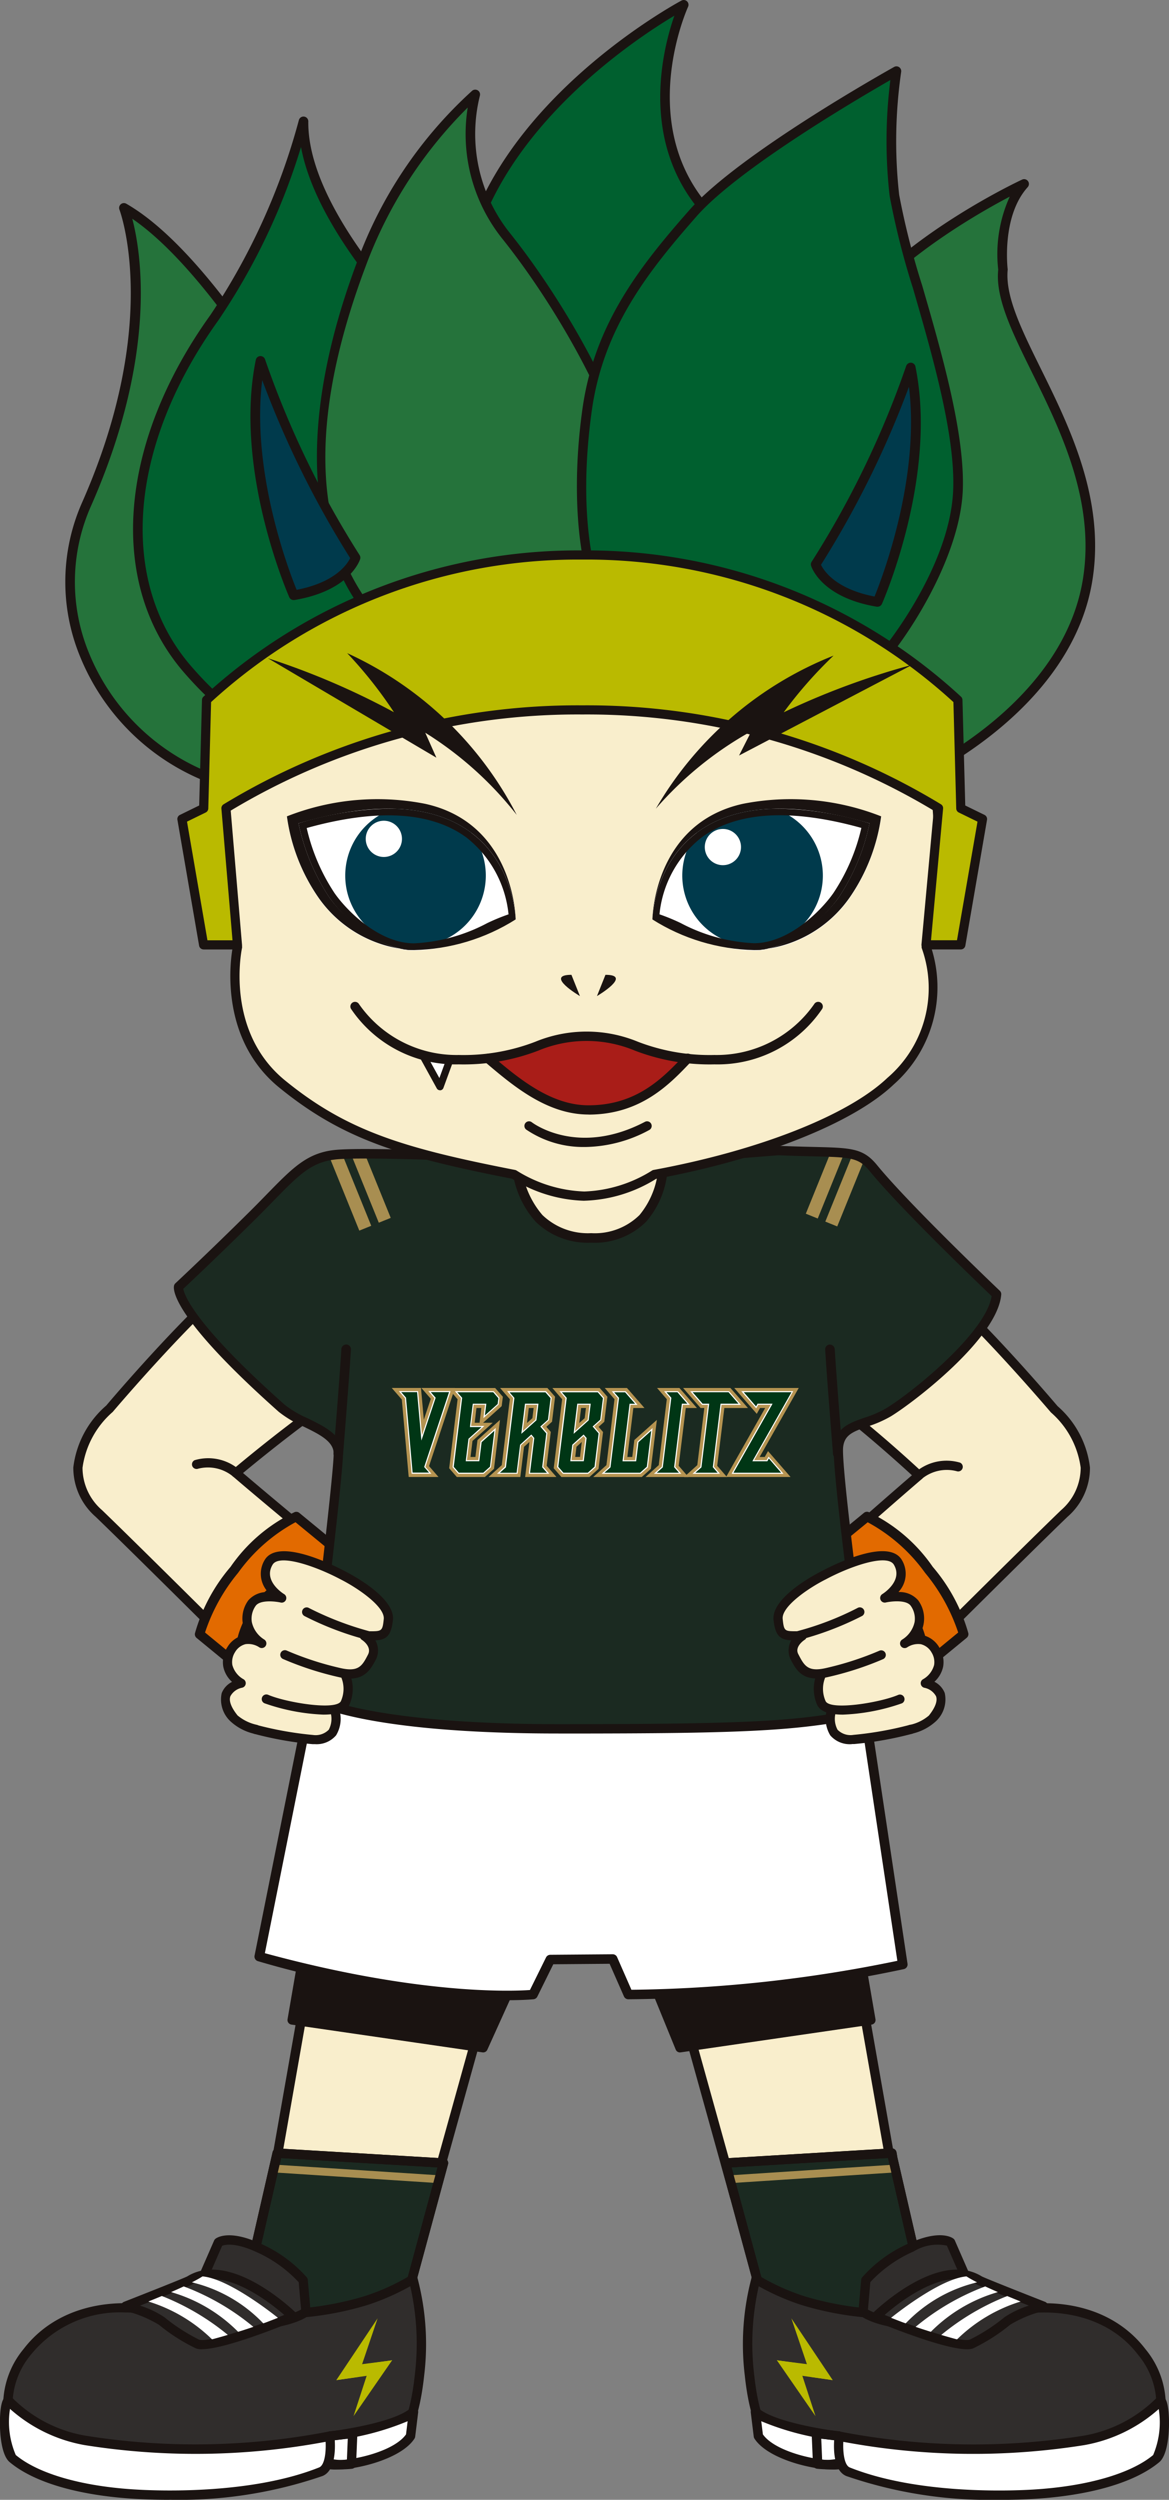
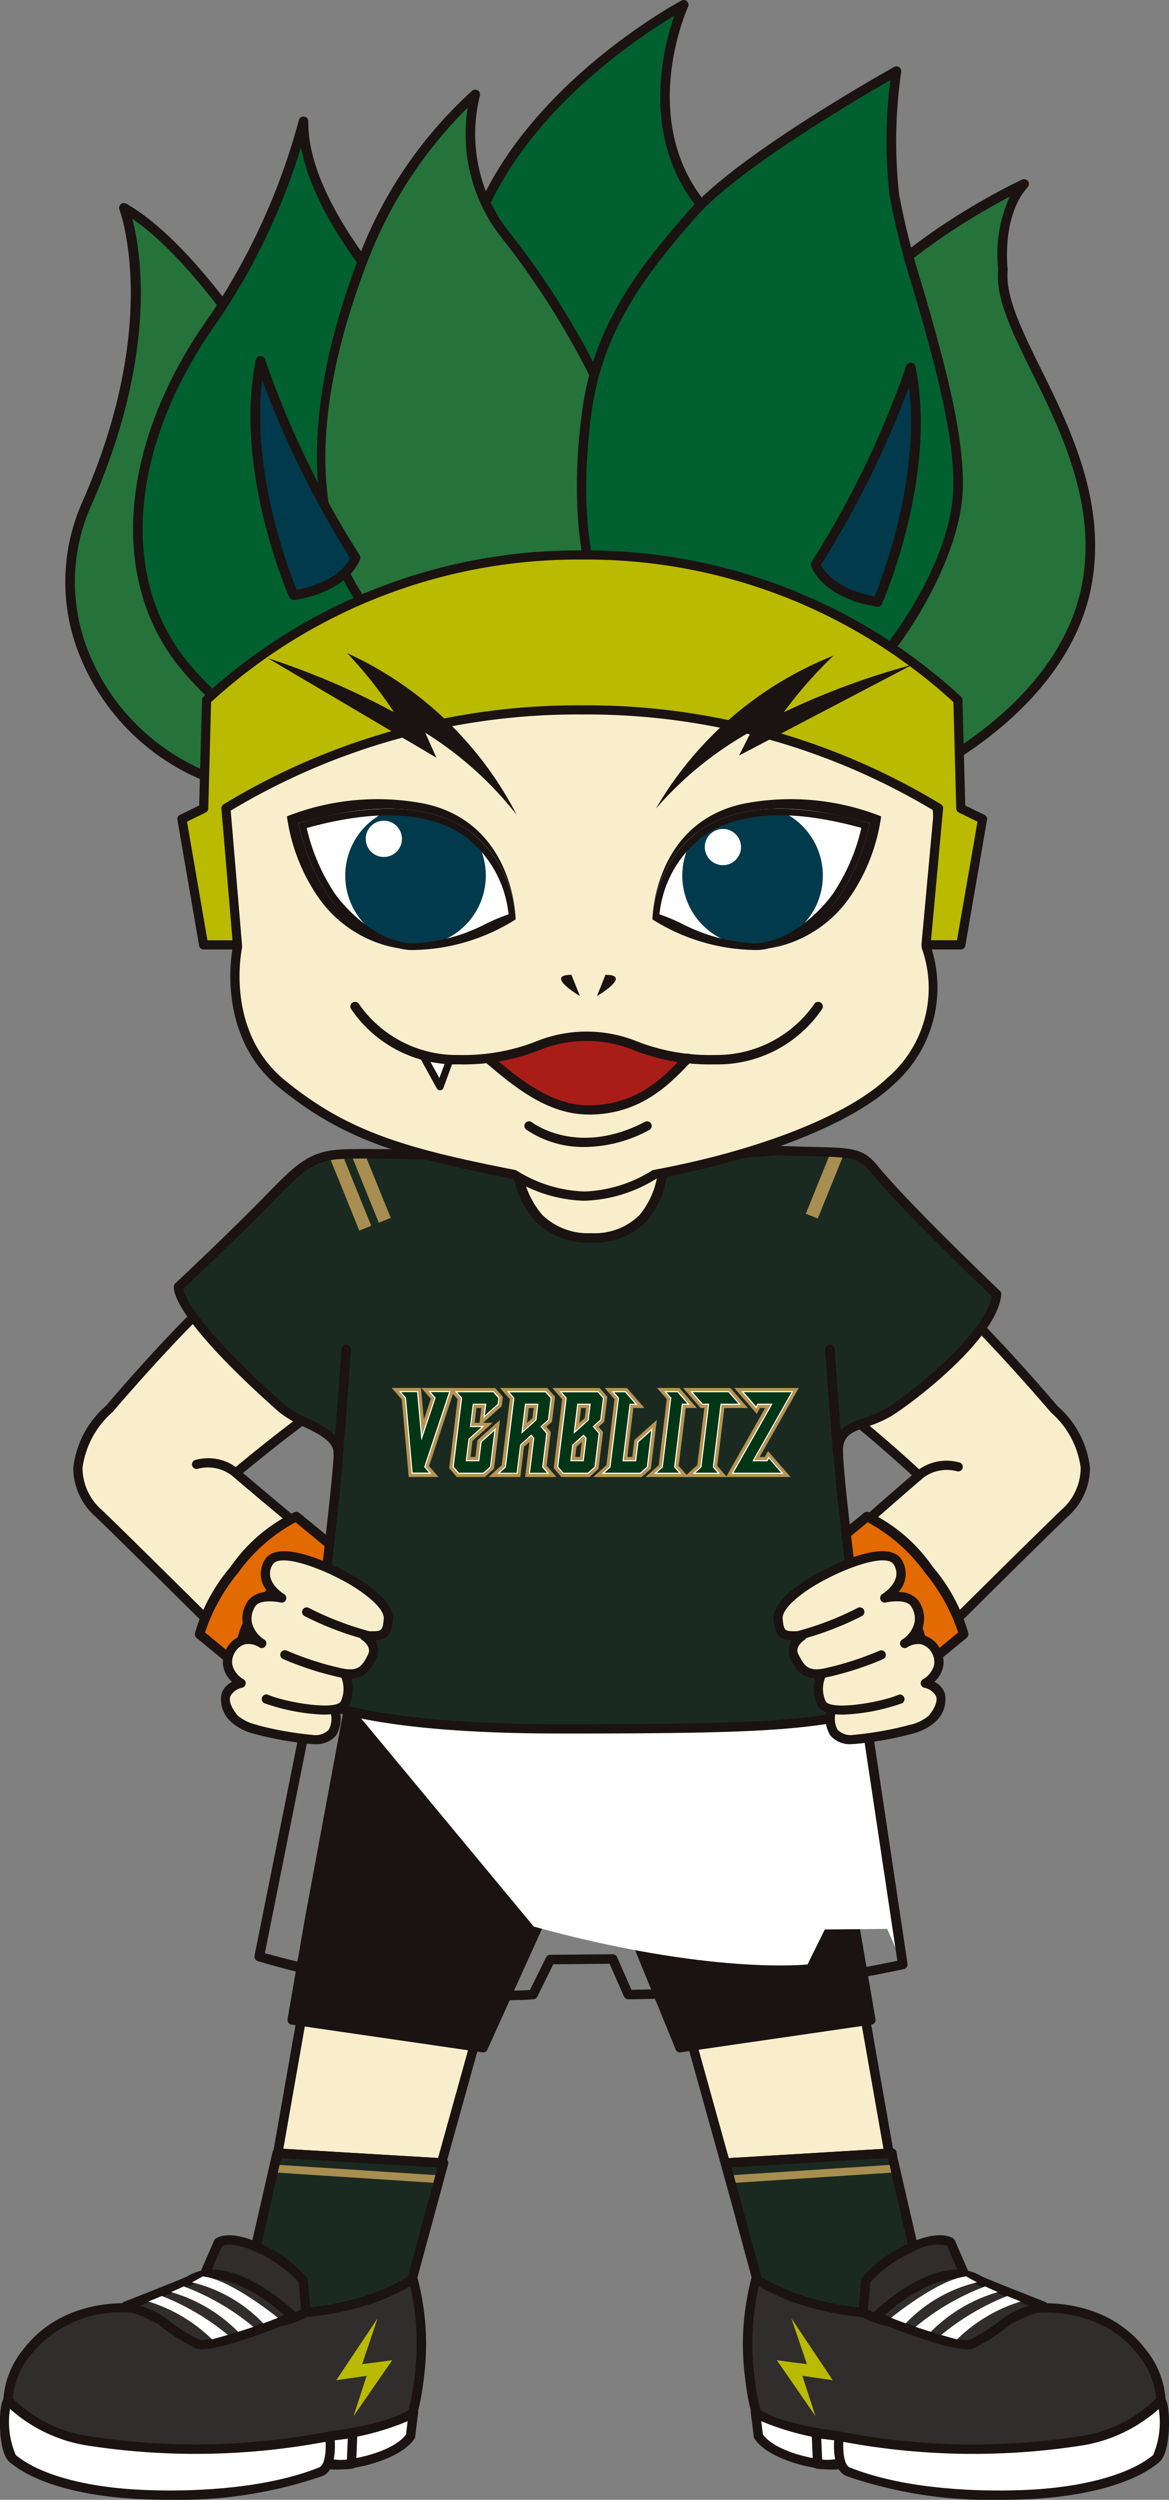
<svg xmlns="http://www.w3.org/2000/svg" id="グループ_1956" data-name="グループ 1956" width="66.693" height="142.553" viewBox="0 0 66.693 142.553">
  <rect x="0" y="0" width="66.693" height="142.553" fill="#808080" stroke="none" />
  <defs>
    <clipPath id="clip-path">
      <rect id="長方形_2387" data-name="長方形 2387" width="66.693" height="142.553" fill="none" />
    </clipPath>
    <clipPath id="clip-path-2">
      <path id="パス_5566" data-name="パス 5566" d="M39.763,78.552s.225,4.466-4.106,4.466-4.262-4.533-4.262-4.533-8.576-.409-10.359-.21-2.509,1.295-4.756,3.519c-2.307,2.284-4.162,4.012-4.162,4.012s-.3,1.437,5.9,6.935c.986.876,3.22,1.239,3.22,2.577S19.7,109.259,19.7,109.259s2.685,1.755,14.092,1.755,13.816-.172,17.714-.981c0,0-1.882-13.773-1.734-15.111s1.59-1.186,2.852-1.956,5.958-4.38,6.167-6.728c0,0-5.139-4.881-7.031-7.194-.9-1.1-1.541-.841-5.4-1.006Z" transform="translate(-12.115 -78.037)" fill="none" />
    </clipPath>
    <clipPath id="clip-path-4">
      <path id="パス_5607" data-name="パス 5607" d="M44.269,61.165a11.288,11.288,0,0,0,5.8,1.747c2.064,0,4.005-1.818,4.844-3.017a12.161,12.161,0,0,0,1.748-4.21,18.407,18.407,0,0,0-5.118-.835c-7.161,0-7.273,6.315-7.273,6.315" transform="translate(-44.269 -54.85)" fill="none" />
    </clipPath>
    <clipPath id="clip-path-6">
      <path id="パス_5613" data-name="パス 5613" d="M20.255,55.685A12.2,12.2,0,0,0,22,59.895c.84,1.2,2.78,3.017,4.844,3.017a11.294,11.294,0,0,0,5.8-1.747s-.112-6.315-7.273-6.315a18.412,18.412,0,0,0-5.119.835" transform="translate(-20.255 -54.85)" fill="none" />
    </clipPath>
  </defs>
  <path id="パス_5501" data-name="パス 5501" d="M55.226,128.775l.059.333,2.928,16.649H48.969l-4.6-16.548Z" transform="translate(-7.065 -20.506)" fill="#f9eecc" />
  <g id="グループ_1941" data-name="グループ 1941">
    <g id="グループ_1940" data-name="グループ 1940" clip-path="url(#clip-path)">
      <path id="パス_5502" data-name="パス 5502" d="M58.163,145.973H48.919a.266.266,0,0,1-.257-.2l-4.6-16.548a.266.266,0,0,1,.246-.338l10.86-.434a.251.251,0,0,1,.274.22l2.987,16.982a.268.268,0,0,1-.263.314m-9.042-.535h8.723L54.954,129l-10.29.411Z" transform="translate(-7.014 -20.456)" fill="#1a1311" />
      <path id="パス_5503" data-name="パス 5503" d="M21.32,128.775l-.059.333-2.928,16.649h9.244l4.6-16.548Z" transform="translate(-2.919 -20.506)" fill="#f9eecc" />
      <path id="パス_5504" data-name="パス 5504" d="M27.526,145.973H18.282a.267.267,0,0,1-.263-.314l2.986-16.981a.249.249,0,0,1,.274-.221l10.86.434a.266.266,0,0,1,.246.338l-4.6,16.548a.267.267,0,0,1-.257.2m-8.926-.535h8.723l4.459-16.027L21.492,129Z" transform="translate(-2.869 -20.456)" fill="#1a1311" />
      <path id="パス_5505" data-name="パス 5505" d="M18.352,146.036l-.055.316-2.336,10.13,9.1.388L27.842,146.6Z" transform="translate(-2.542 -23.255)" fill="#1b2a21" />
      <path id="パス_5506" data-name="パス 5506" d="M25.008,157.087H25l-9.1-.388a.267.267,0,0,1-.2-.105.263.263,0,0,1-.048-.222l2.389-10.433a.271.271,0,0,1,.279-.22l9.489.567a.268.268,0,0,1,.242.337l-2.782,10.267a.268.268,0,0,1-.258.2m-8.767-.908,8.565.365,2.641-9.744-8.925-.534-.014.082Z" transform="translate(-2.491 -23.205)" fill="#1a1311" />
      <rect id="長方形_2385" data-name="長方形 2385" width="0.446" height="9.473" transform="translate(15.669 123.885) rotate(-86.28)" fill="#a88e51" />
      <path id="パス_5507" data-name="パス 5507" d="M25.008,157.087H25l-9.1-.388a.267.267,0,0,1-.2-.105.263.263,0,0,1-.048-.222l2.389-10.433a.271.271,0,0,1,.279-.22l9.489.567a.268.268,0,0,1,.242.337l-2.782,10.267a.268.268,0,0,1-.258.2m-8.767-.908,8.565.365,2.641-9.744-8.925-.534-.014.082Z" transform="translate(-2.491 -23.205)" fill="#1a1311" />
      <path id="パス_5508" data-name="パス 5508" d="M13.563,154.488l1.06-2.426s.578-.451,2.207.277a7.417,7.417,0,0,1,2.626,1.886l.222,2.551Z" transform="translate(-2.16 -24.193)" fill="#302d2c" />
      <path id="パス_5509" data-name="パス 5509" d="M19.628,156.992a.258.258,0,0,1-.093-.018l-6.116-2.287a.271.271,0,0,1-.152-.146.267.267,0,0,1,0-.211l1.059-2.426a.269.269,0,0,1,.081-.1c.072-.056.756-.528,2.48.243a7.629,7.629,0,0,1,2.727,1.964.269.269,0,0,1,.056.142l.223,2.551a.27.27,0,0,1-.1.236.273.273,0,0,1-.162.055m-5.758-2.706,5.455,2.041-.178-2.044a7.436,7.436,0,0,0-2.476-1.75c-1.172-.524-1.729-.392-1.891-.328Z" transform="translate(-2.109 -24.142)" fill="#1a1311" />
      <path id="パス_5510" data-name="パス 5510" d="M23.644,154.593a12.677,12.677,0,0,1-2.718,1.232,18.023,18.023,0,0,1-3.454.674s-2.048,1.5-7.587.079C2.538,154.7-.826,160.636,1,163.851c0,0,1.211,2.651,5.992,2.651,4.262,0,6.7,0,9.944-.714.348-.077.672-.14.98-.193a10.9,10.9,0,0,0,.977-1.259c.224.337,1.707-.036,2.324-.072,1.487-.135.981-.4,1.526-.581,1.2-.4,1.876-6.163.9-9.089" transform="translate(-0.082 -24.618)" fill="#302d2c" />
      <path id="パス_5511" data-name="パス 5511" d="M6.942,166.718c-4.9,0-6.183-2.693-6.235-2.808a5.018,5.018,0,0,1,.671-5.391c1.774-2.322,4.961-3.165,8.522-2.252,5.314,1.36,7.345-.022,7.365-.036a.273.273,0,0,1,.134-.05,17.919,17.919,0,0,0,3.394-.663,12.506,12.506,0,0,0,2.655-1.2.273.273,0,0,1,.234-.028.265.265,0,0,1,.164.168,14.785,14.785,0,0,1,.381,5.6c-.11,1.04-.472,3.5-1.449,3.822a.345.345,0,0,0-.2.13c-.182.214-.388.372-1.389.464-.177.01-.414.047-.67.086a4.138,4.138,0,0,1-1.621.071c-.059.082-.124.181-.187.277a3.466,3.466,0,0,1-.69.847.27.27,0,0,1-.111.046c-.305.054-.625.115-.969.191-3.276.721-5.664.721-10,.721m.222-10.277a6.52,6.52,0,0,0-5.362,2.4,4.489,4.489,0,0,0-.62,4.824c.058.121,1.229,2.516,5.76,2.516,4.3,0,6.668,0,9.887-.708.327-.072.633-.132.924-.184a3.792,3.792,0,0,0,.515-.674,3.581,3.581,0,0,1,.386-.522.266.266,0,0,1,.215-.077.269.269,0,0,1,.2.118,4.812,4.812,0,0,0,1.376-.1c.276-.042.529-.08.71-.091.853-.078.947-.188,1.022-.277a.858.858,0,0,1,.434-.29c.376-.125.869-1.324,1.086-3.372a14.76,14.76,0,0,0-.259-5.059,13.5,13.5,0,0,1-2.479,1.082,17.959,17.959,0,0,1-3.445.68c-.406.251-2.621,1.39-7.744.077a10.5,10.5,0,0,0-2.6-.344" transform="translate(-0.031 -24.567)" fill="#1a1311" />
      <path id="パス_5512" data-name="パス 5512" d="M24.046,160.587l-1.223.177,2.354-3.521Z" transform="translate(-3.634 -25.04)" fill="#baba00" />
      <path id="パス_5513" data-name="パス 5513" d="M23.988,163.276h0l.982-3.012,1.223-.177Z" transform="translate(-3.82 -25.493)" fill="#baba00" />
      <path id="パス_5514" data-name="パス 5514" d="M23.587,160.4l2.421-.308-1.019.821-2.166.308Z" transform="translate(-3.634 -25.493)" fill="#baba00" />
      <path id="パス_5515" data-name="パス 5515" d="M12.18,154.608c-.182.113-3.652,1.471-3.652,1.471a7.1,7.1,0,0,1,2.055.842,10.319,10.319,0,0,0,2.051,1.314c.905.309,5.435-1.574,5.435-1.574s-3.567-3.49-5.889-2.053" transform="translate(-1.358 -24.565)" fill="#302d2c" />
      <path id="パス_5516" data-name="パス 5516" d="M12.829,158.481a1.039,1.039,0,0,1-.332-.044,10.344,10.344,0,0,1-2.123-1.352,6.871,6.871,0,0,0-1.958-.8.267.267,0,0,1-.035-.509c1.3-.509,3.427-1.352,3.611-1.451,2.469-1.526,6.061,1.942,6.213,2.091a.267.267,0,0,1-.084.437c-.7.292-3.981,1.624-5.292,1.624M9.3,155.993a5.464,5.464,0,0,1,1.388.662,10.4,10.4,0,0,0,1.979,1.278c.522.173,3.027-.673,4.856-1.409-.889-.772-3.511-2.818-5.255-1.739-.148.092-1.854.769-2.969,1.208m2.828-1.435h0Z" transform="translate(-1.307 -24.514)" fill="#1a1311" />
      <path id="パス_5517" data-name="パス 5517" d="M13.628,154.4c-.164.105-.372.22-.606.339a8.287,8.287,0,0,1,4.073,2.339l.2-.071.634-.245s-2.732-2.227-4.3-2.362" transform="translate(-2.074 -24.588)" fill="#fff" />
      <path id="パス_5518" data-name="パス 5518" d="M12.333,155.077c-.237.111-.483.22-.725.325a8.81,8.81,0,0,1,3.825,2.265c.271-.084.56-.177.864-.28l.008,0a13.764,13.764,0,0,0-3.972-2.308" transform="translate(-1.848 -24.695)" fill="#fff" />
      <path id="パス_5519" data-name="パス 5519" d="M10.069,156.043A8.941,8.941,0,0,1,13.7,158.2c.222-.059.531-.145.9-.253a13.94,13.94,0,0,0-3.763-2.218c-.3.124-.563.231-.765.311" transform="translate(-1.603 -24.799)" fill="#fff" />
      <path id="パス_5520" data-name="パス 5520" d="M22.35,164.974s3.669-.436,4.782-1.389l-.17,1.383c-.784,1.217-3.815,1.815-4.76,1.6a6.111,6.111,0,0,0,.147-1.592" transform="translate(-3.536 -26.05)" fill="#fff" />
      <path id="パス_5521" data-name="パス 5521" d="M22.644,166.826a2.564,2.564,0,0,1-.552-.05.269.269,0,0,1-.2-.338,6.121,6.121,0,0,0,.135-1.514.267.267,0,0,1,.235-.265c.036-.005,3.6-.437,4.641-1.327a.263.263,0,0,1,.3-.033.268.268,0,0,1,.139.268l-.17,1.382a.265.265,0,0,1-.041.112c-.717,1.116-3.148,1.765-4.492,1.765m-.172-.538c1.051.067,3.476-.471,4.182-1.467l.092-.752a15.507,15.507,0,0,1-4.183,1.089,7.89,7.89,0,0,1-.092,1.13" transform="translate(-3.485 -25.999)" fill="#1a1311" />
      <path id="パス_5522" data-name="パス 5522" d="M22.985,167.048c-.465,0-.9-.077-1.051-.342a.27.27,0,0,1-.031-.164l.182-1.433a.268.268,0,0,1,.236-.232l1.259-.135a.275.275,0,0,1,.212.071.268.268,0,0,1,.084.207s-.071,1.636-.072,1.733a.269.269,0,0,1-.24.264,5.647,5.647,0,0,1-.578.033m-.534-.582a3.3,3.3,0,0,0,.826.036c.013-.315.036-.856.05-1.2l-.74.079Z" transform="translate(-3.487 -26.234)" fill="#1a1311" />
      <path id="パス_5523" data-name="パス 5523" d="M.535,162.821a7.892,7.892,0,0,0,4.4,2.278,40.133,40.133,0,0,0,13.93-.246s.216,1.737-.51,2.028a26.783,26.783,0,0,1-10.509,1.283c-3.236-.184-5.749-.932-7.07-2.034-.582-.484-.549-3.157-.241-3.308" transform="translate(-0.051 -25.928)" fill="#fff" />
      <path id="パス_5524" data-name="パス 5524" d="M9.675,168.43c-.831,0-1.493-.029-1.9-.051-3.26-.186-5.826-.929-7.226-2.1-.56-.467-.612-2.174-.515-2.984.055-.459.15-.683.327-.769a.268.268,0,0,1,.324.07,7.734,7.734,0,0,0,4.247,2.185,39.83,39.83,0,0,0,13.825-.246.26.26,0,0,1,.209.045.267.267,0,0,1,.108.184c.025.2.216,1.951-.675,2.308a25.094,25.094,0,0,1-8.729,1.354m-9.1-5.18A4.776,4.776,0,0,0,.9,165.874c1.293,1.077,3.814,1.8,6.915,1.972,1.486.086,6.624.243,10.393-1.264.312-.124.4-.863.368-1.46a40.337,40.337,0,0,1-13.741.189,8.657,8.657,0,0,1-4.255-2.059" transform="translate(0 -25.877)" fill="#1a1311" />
      <path id="パス_5525" data-name="パス 5525" d="M58.723,146.036l.055.316,2.336,10.13-9.1.388L49.233,146.6Z" transform="translate(-7.84 -23.255)" fill="#1b2a21" />
      <path id="パス_5526" data-name="パス 5526" d="M51.966,157.087a.265.265,0,0,1-.257-.2l-2.782-10.267a.265.265,0,0,1,.04-.225.268.268,0,0,1,.2-.111l9.49-.568a.273.273,0,0,1,.279.22l.055.317,2.334,10.116a.267.267,0,0,1-.249.327l-9.1.388h-.012M49.527,146.8l2.641,9.744,8.565-.365-2.281-9.913Z" transform="translate(-7.79 -23.205)" fill="#1a1311" />
      <rect id="長方形_2386" data-name="長方形 2386" width="9.473" height="0.446" transform="translate(41.542 124.055) rotate(-3.72)" fill="#a88e51" />
      <path id="パス_5527" data-name="パス 5527" d="M51.966,157.087a.265.265,0,0,1-.257-.2l-2.782-10.267a.265.265,0,0,1,.04-.225.268.268,0,0,1,.2-.111l9.49-.568a.273.273,0,0,1,.279.22l.055.317,2.334,10.116a.267.267,0,0,1-.249.327l-9.1.388h-.012M49.527,146.8l2.641,9.744,8.565-.365-2.281-9.913Z" transform="translate(-7.79 -23.205)" fill="#1a1311" />
      <path id="パス_5528" data-name="パス 5528" d="M64.6,154.488l-1.06-2.426s-.578-.451-2.207.277a7.417,7.417,0,0,0-2.626,1.886l-.222,2.551Z" transform="translate(-9.314 -24.193)" fill="#302d2c" />
      <path id="パス_5529" data-name="パス 5529" d="M58.438,156.992a.267.267,0,0,1-.267-.291l.223-2.55a.269.269,0,0,1,.056-.143,7.641,7.641,0,0,1,2.727-1.964c1.725-.771,2.409-.3,2.48-.243a.267.267,0,0,1,.08.1l1.06,2.426a.269.269,0,0,1,0,.212.266.266,0,0,1-.153.145l-6.115,2.288a.277.277,0,0,1-.093.017m.481-2.71-.178,2.044,5.455-2.041-.911-2.083a2.6,2.6,0,0,0-1.89.33,7.461,7.461,0,0,0-2.476,1.75" transform="translate(-9.263 -24.142)" fill="#1a1311" />
      <path id="パス_5530" data-name="パス 5530" d="M51.212,154.593a12.677,12.677,0,0,0,2.718,1.232,18.023,18.023,0,0,0,3.454.674s2.048,1.5,7.587.079c7.347-1.882,10.71,4.058,8.883,7.273,0,0-1.211,2.651-5.992,2.651-4.262,0-6.7,0-9.944-.714-.348-.077-.672-.14-.98-.193a10.793,10.793,0,0,1-.976-1.259c-.225.337-1.708-.036-2.325-.072-1.487-.135-.981-.4-1.526-.581-1.2-.4-1.876-6.163-.9-9.089" transform="translate(-8.081 -24.618)" fill="#302d2c" />
      <path id="パス_5531" data-name="パス 5531" d="M67.812,166.718c-4.337,0-6.726,0-10-.721-.345-.075-.664-.137-.969-.19a.267.267,0,0,1-.11-.047,3.437,3.437,0,0,1-.69-.846c-.064-.1-.129-.2-.189-.278a4.134,4.134,0,0,1-1.62-.071c-.256-.04-.492-.076-.661-.086-1.01-.092-1.216-.251-1.4-.464a.341.341,0,0,0-.2-.13c-.976-.325-1.338-2.782-1.448-3.823a14.8,14.8,0,0,1,.38-5.6.267.267,0,0,1,.4-.14,12.582,12.582,0,0,0,2.655,1.2,17.93,17.93,0,0,0,3.394.663.264.264,0,0,1,.135.05c.019.013,2.05,1.4,7.363.035,3.561-.914,6.747-.071,8.523,2.252a5.027,5.027,0,0,1,.66,5.412c-.042.094-1.328,2.786-6.225,2.786M57,165.292c.292.052.6.112.924.183,3.219.709,5.588.709,9.887.709,4.532,0,5.7-2.394,5.75-2.5a4.5,4.5,0,0,0-.61-4.844c-1.641-2.147-4.618-2.917-7.965-2.059-5.124,1.312-7.339.175-7.744-.077a18.057,18.057,0,0,1-3.445-.681,13.51,13.51,0,0,1-2.479-1.081A14.755,14.755,0,0,0,51.059,160c.216,2.049.71,3.247,1.086,3.372a.85.85,0,0,1,.433.291c.077.088.17.2,1.032.277.173.01.427.049.7.091a4.24,4.24,0,0,0,1.392.082.243.243,0,0,1,.188-.109.269.269,0,0,1,.207.087,3.559,3.559,0,0,1,.387.523,3.855,3.855,0,0,0,.515.673" transform="translate(-8.03 -24.567)" fill="#1a1311" />
      <path id="パス_5532" data-name="パス 5532" d="M54.834,160.587l1.223.177L53.7,157.243Z" transform="translate(-8.552 -25.04)" fill="#baba00" />
      <path id="パス_5533" data-name="パス 5533" d="M54.92,163.276h0l-.982-3.012-1.223-.177Z" transform="translate(-8.394 -25.493)" fill="#baba00" />
      <path id="パス_5534" data-name="パス 5534" d="M55.136,160.4l-2.421-.308,1.019.821,2.166.308Z" transform="translate(-8.394 -25.493)" fill="#baba00" />
      <path id="パス_5535" data-name="パス 5535" d="M65.339,154.608c.182.113,3.652,1.471,3.652,1.471a7.1,7.1,0,0,0-2.055.842,10.319,10.319,0,0,1-2.051,1.314c-.905.309-5.435-1.574-5.435-1.574s3.567-3.49,5.889-2.053" transform="translate(-9.467 -24.565)" fill="#302d2c" />
      <path id="パス_5536" data-name="パス 5536" d="M64.588,158.481c-1.311,0-4.591-1.333-5.291-1.624a.265.265,0,0,1-.16-.2.269.269,0,0,1,.075-.242c.152-.148,3.743-3.614,6.213-2.091.184.1,2.311.942,3.612,1.452a.267.267,0,0,1-.036.509,6.872,6.872,0,0,0-1.958.8,10.381,10.381,0,0,1-2.122,1.352,1.044,1.044,0,0,1-.333.044m-4.7-1.958c1.831.736,4.332,1.586,4.857,1.408a10.352,10.352,0,0,0,1.978-1.278,5.453,5.453,0,0,1,1.389-.661c-1.115-.44-2.821-1.117-2.97-1.208-1.745-1.08-4.367.966-5.255,1.739" transform="translate(-9.416 -24.514)" fill="#1a1311" />
      <path id="パス_5537" data-name="パス 5537" d="M64.767,154.4c.164.105.372.22.606.339a8.287,8.287,0,0,0-4.073,2.339l-.2-.071-.634-.245s2.732-2.227,4.3-2.362" transform="translate(-9.629 -24.588)" fill="#fff" />
      <path id="パス_5538" data-name="パス 5538" d="M66.1,155.077c.237.111.483.22.725.325A8.81,8.81,0,0,0,63,157.667c-.271-.084-.56-.177-.864-.28l-.008,0a13.777,13.777,0,0,1,3.972-2.308" transform="translate(-9.894 -24.695)" fill="#fff" />
      <path id="パス_5539" data-name="パス 5539" d="M68.4,156.043a8.941,8.941,0,0,0-3.629,2.16c-.222-.059-.531-.145-.9-.253a13.94,13.94,0,0,1,3.763-2.218c.3.124.563.231.765.311" transform="translate(-10.171 -24.799)" fill="#fff" />
      <path id="パス_5540" data-name="パス 5540" d="M56.042,164.974s-3.669-.436-4.782-1.389l.17,1.383c.784,1.217,3.815,1.815,4.76,1.6a6.111,6.111,0,0,1-.147-1.592" transform="translate(-8.163 -26.05)" fill="#fff" />
      <path id="パス_5541" data-name="パス 5541" d="M55.647,166.826c-1.345,0-3.775-.649-4.492-1.765a.265.265,0,0,1-.041-.112l-.17-1.382a.267.267,0,0,1,.439-.235c1.039.889,4.6,1.322,4.641,1.327a.267.267,0,0,1,.235.265,6.08,6.08,0,0,0,.135,1.515.269.269,0,0,1-.025.211.273.273,0,0,1-.171.126,2.568,2.568,0,0,1-.552.05m-4.01-2.005c.707,1,3.143,1.538,4.182,1.467a7.889,7.889,0,0,1-.092-1.13,15.477,15.477,0,0,1-4.183-1.089Z" transform="translate(-8.112 -25.999)" fill="#1a1311" />
      <path id="パス_5542" data-name="パス 5542" d="M55.967,167.048a5.647,5.647,0,0,1-.578-.033.266.266,0,0,1-.24-.266c0-.1-.072-1.731-.072-1.731a.268.268,0,0,1,.084-.207.274.274,0,0,1,.212-.071l1.259.135a.267.267,0,0,1,.236.232l.182,1.433a.27.27,0,0,1-.031.164c-.148.265-.586.342-1.051.342m-.293-.546a2.979,2.979,0,0,0,.825-.046l-.135-1.071-.74-.079c.014.34.038.881.05,1.2" transform="translate(-8.771 -26.234)" fill="#1a1311" />
      <path id="パス_5543" data-name="パス 5543" d="M75.272,162.821a7.892,7.892,0,0,1-4.4,2.278,40.133,40.133,0,0,1-13.93-.246s-.216,1.737.51,2.028a26.783,26.783,0,0,0,10.509,1.283c3.236-.184,5.749-.932,7.07-2.034.582-.484.549-3.157.241-3.308" transform="translate(-9.063 -25.928)" fill="#fff" />
      <path id="パス_5544" data-name="パス 5544" d="M66.029,168.43a25.091,25.091,0,0,1-8.728-1.353c-.892-.357-.7-2.11-.676-2.309a.267.267,0,0,1,.109-.183.258.258,0,0,1,.208-.045,39.827,39.827,0,0,0,13.825.245,7.729,7.729,0,0,0,4.247-2.185.27.27,0,0,1,.325-.07c.177.087.272.311.327.77.1.81.045,2.516-.515,2.983-1.4,1.166-3.966,1.91-7.227,2.1-.4.023-1.064.051-1.9.051m-8.9-3.31c-.029.6.057,1.336.368,1.461,3.769,1.507,8.91,1.349,10.394,1.264,3.1-.177,5.622-.9,6.915-1.972a4.784,4.784,0,0,0,.318-2.623,8.645,8.645,0,0,1-4.255,2.059,40.336,40.336,0,0,1-13.741-.189" transform="translate(-9.012 -25.878)" fill="#1a1311" />
      <path id="パス_5545" data-name="パス 5545" d="M52.849,133.611l-.991-5.747-.071-.008-1.734-12.2H23.078l-2.268,12.2-.99,5.747,10.9,1.586,3.828-8.462,1.542-.127,2.463.272,3.4,8.317Z" transform="translate(-3.156 -18.418)" fill="#1a1311" />
      <path id="パス_5546" data-name="パス 5546" d="M41.9,135.409a.263.263,0,0,1-.244-.164l-3.338-8.171-2.306-.255-1.338.113-3.765,8.322a.258.258,0,0,1-.277.151l-10.9-1.585a.265.265,0,0,1-.175-.106.26.26,0,0,1-.046-.2l.991-5.747L22.77,115.56a.264.264,0,0,1,.259-.215H50a.263.263,0,0,1,.26.226l1.712,12.04a.254.254,0,0,1,.092.158l.99,5.747a.263.263,0,0,1-.221.305l-10.9,1.585a.289.289,0,0,1-.037,0m-21.824-2.07,10.436,1.518,3.746-8.281a.263.263,0,0,1,.218-.154l1.543-.127,2.513.273a.262.262,0,0,1,.214.162l3.319,8.125,10.429-1.517-.918-5.326a.26.26,0,0,1-.1-.171l-1.7-11.971H23.248l-2.227,11.99Z" transform="translate(-3.106 -18.368)" fill="#1a1311" />
      <path id="パス_5547" data-name="パス 5547" d="M51.181,79.789a12.474,12.474,0,0,1,4.485.841c1.449.805,2.044,2.544,4.781,4.476s7.832,7.95,7.832,7.95,3.6,3.06.591,5.958c-2.481,2.392-9.228,9.117-9.228,9.117l-5.152-5.958s3.827-3.4,6.081-5.333c0,0-6.014-5.636-8.268-6.12Z" transform="translate(-8.15 -12.706)" fill="#f9eecc" />
      <path id="パス_5548" data-name="パス 5548" d="M59.593,108.343h-.01a.262.262,0,0,1-.188-.091l-5.153-5.958a.263.263,0,0,1,.024-.369c.037-.033,3.609-3.206,5.861-5.144-1.089-1-6.006-5.443-7.928-5.856a.262.262,0,0,1-.207-.23L50.87,79.764a.26.26,0,0,1,.068-.2c.05-.056.105-.116.2-.086a12.527,12.527,0,0,1,4.609.874,6.938,6.938,0,0,1,1.807,1.673,15.458,15.458,0,0,0,3,2.819c2.733,1.929,7.672,7.748,7.881,7.995a5.482,5.482,0,0,1,1.849,3.5A3.694,3.694,0,0,1,69,99.152c-2.45,2.363-9.157,9.047-9.224,9.115a.266.266,0,0,1-.186.076m-4.784-6.2,4.8,5.548c1.138-1.134,6.817-6.787,9.031-8.921a3.2,3.2,0,0,0,1.117-2.421A5.069,5.069,0,0,0,68.059,93.2c-.081-.09-5.135-6.045-7.813-7.936a15.915,15.915,0,0,1-3.094-2.9,6.494,6.494,0,0,0-1.663-1.556,11.183,11.183,0,0,0-4.065-.8L52.5,90.461c2.414.726,7.965,5.91,8.206,6.136a.262.262,0,0,1,.082.2.264.264,0,0,1-.091.194c-1.938,1.66-5.077,4.442-5.884,5.158" transform="translate(-8.1 -12.654)" fill="#1a1311" />
      <path id="パス_5549" data-name="パス 5549" d="M54.4,105.926l5.515,6.708,3.722-3.06a9.787,9.787,0,0,0-1.977-3.672,9.089,9.089,0,0,0-3.537-3.036Z" transform="translate(-8.662 -16.381)" fill="#e26a00" />
      <path id="パス_5550" data-name="パス 5550" d="M59.862,112.855a.273.273,0,0,1-.211-.1l-5.515-6.708a.272.272,0,0,1,.037-.384L57.9,102.6a.276.276,0,0,1,.265-.047,9.294,9.294,0,0,1,3.661,3.126,10,10,0,0,1,2.031,3.787.272.272,0,0,1-.1.264l-3.722,3.06a.275.275,0,0,1-.173.062m-5.13-6.944L59.9,112.2l3.377-2.776a10.491,10.491,0,0,0-1.886-3.4,9.714,9.714,0,0,0-3.276-2.887Z" transform="translate(-8.611 -16.329)" fill="#1a1311" />
      <path id="パス_5551" data-name="パス 5551" d="M61.112,110.268a4.982,4.982,0,0,1-1.288,4.884c-1.252,1.344-3.073.189-3.073.189s-1.435-2.5-2.241-4.107-1.074-5.8,3.864-4.186a5.368,5.368,0,0,1,2.738,3.22" transform="translate(-8.608 -16.989)" fill="#f9eecc" />
      <path id="パス_5552" data-name="パス 5552" d="M58.267,116.012a3.367,3.367,0,0,1-1.707-.5.258.258,0,0,1-.087-.092c-.015-.024-1.449-2.521-2.248-4.12-.52-1.04-.818-3.009.147-4.13.776-.9,2.133-1.044,4.034-.425a5.586,5.586,0,0,1,2.909,3.4,5.219,5.219,0,0,1-1.349,5.137,2.251,2.251,0,0,1-1.7.731m-1.372-.912a2.193,2.193,0,0,0,2.687-.177,4.683,4.683,0,0,0,1.233-4.617c0-.009-.007-.02-.009-.03a5.135,5.135,0,0,0-2.594-3.041c-1.624-.527-2.824-.435-3.44.28-.8.928-.518,2.668-.076,3.551.724,1.448,1.977,3.646,2.2,4.034" transform="translate(-8.558 -16.938)" fill="#1a1311" />
      <path id="パス_5553" data-name="パス 5553" d="M62.3,100.167a.263.263,0,0,1-.168-.466,2.725,2.725,0,0,1,2.522-.523.263.263,0,0,1-.2.486,2.242,2.242,0,0,0-1.988.443.259.259,0,0,1-.166.06" transform="translate(-9.879 -15.77)" fill="#1a1311" />
      <path id="パス_5554" data-name="パス 5554" d="M24.173,79.789a12.48,12.48,0,0,0-4.485.841c-1.449.805-2.044,2.544-4.781,4.476s-7.832,7.95-7.832,7.95-3.6,3.06-.59,5.958c2.481,2.392,9.228,9.117,9.228,9.117l5.151-5.958S16.556,98.632,14.3,96.7c0,0,6.494-5.5,8.748-5.979Z" transform="translate(-0.842 -12.706)" fill="#f9eecc" />
      <path id="パス_5555" data-name="パス 5555" d="M15.662,108.345a.264.264,0,0,1-.186-.077c-.067-.067-6.774-6.751-9.224-9.114a3.7,3.7,0,0,1-1.277-2.817,5.525,5.525,0,0,1,1.88-3.531c.178-.216,5.117-6.035,7.85-7.964a15.458,15.458,0,0,0,3-2.818,6.938,6.938,0,0,1,1.807-1.673,12.491,12.491,0,0,1,4.609-.874h0a.263.263,0,0,1,.261.29L23.263,90.7a.262.262,0,0,1-.206.23c-1.926.413-7.213,4.74-8.4,5.725,2.279,1.945,6.28,5.235,6.322,5.268a.263.263,0,0,1,.032.375l-5.152,5.958a.263.263,0,0,1-.189.091h-.01M23.83,80.012a11.17,11.17,0,0,0-4.064.8A6.452,6.452,0,0,0,18.1,82.367a15.949,15.949,0,0,1-3.095,2.9c-2.679,1.891-7.732,7.845-7.783,7.906A5.126,5.126,0,0,0,5.5,96.357a3.2,3.2,0,0,0,1.117,2.418c2.214,2.135,7.893,7.788,9.031,8.921l4.791-5.541c-.89-.732-4.41-3.635-6.358-5.305a.262.262,0,0,1,0-.4c.261-.22,6.247-5.271,8.677-5.988Z" transform="translate(-0.792 -12.656)" fill="#1a1311" />
      <path id="パス_5556" data-name="パス 5556" d="M22.784,105.926l-5.515,6.708-3.722-3.06a9.787,9.787,0,0,1,1.977-3.672,9.089,9.089,0,0,1,3.537-3.036Z" transform="translate(-2.157 -16.381)" fill="#e26a00" />
      <path id="パス_5557" data-name="パス 5557" d="M17.217,112.855a.273.273,0,0,1-.174-.062l-3.722-3.06a.274.274,0,0,1-.094-.264,9.984,9.984,0,0,1,2.03-3.788,9.292,9.292,0,0,1,3.661-3.125.272.272,0,0,1,.265.047l3.723,3.06a.278.278,0,0,1,.1.185.275.275,0,0,1-.061.2l-5.515,6.708a.272.272,0,0,1-.211.1M13.8,109.421,17.18,112.2l5.167-6.286-3.383-2.78a9.712,9.712,0,0,0-3.276,2.887,10.473,10.473,0,0,0-1.885,3.4" transform="translate(-2.105 -16.329)" fill="#1a1311" />
      <path id="パス_5558" data-name="パス 5558" d="M16.447,110.268a4.983,4.983,0,0,0,1.287,4.884c1.252,1.344,3.073.189,3.073.189s1.435-2.5,2.241-4.107,1.074-5.8-3.864-4.186a5.366,5.366,0,0,0-2.737,3.22" transform="translate(-2.589 -16.989)" fill="#f9eecc" />
      <path id="パス_5559" data-name="パス 5559" d="M19.191,116.012a2.251,2.251,0,0,1-1.7-.731,5.216,5.216,0,0,1-1.349-5.136,5.582,5.582,0,0,1,2.878-3.385c1.931-.633,3.287-.49,4.064.41.966,1.121.668,3.091.148,4.131-.8,1.6-2.234,4.1-2.248,4.12a.261.261,0,0,1-.087.092,3.356,3.356,0,0,1-1.706.5m.024-8.765a5.15,5.15,0,0,0-2.563,3.028.181.181,0,0,1-.009.03,4.687,4.687,0,0,0,1.233,4.617,2.213,2.213,0,0,0,2.687.177c.224-.39,1.476-2.586,2.2-4.032.442-.884.724-2.625-.076-3.552-.616-.715-1.816-.807-3.471-.267m-2.819,2.97h0Z" transform="translate(-2.538 -16.939)" fill="#1a1311" />
      <path id="パス_5560" data-name="パス 5560" d="M15.532,100a.26.26,0,0,1-.166-.06,2.246,2.246,0,0,0-1.988-.443.263.263,0,0,1-.2-.486,2.723,2.723,0,0,1,2.522.523.263.263,0,0,1-.168.466" transform="translate(-2.073 -15.744)" fill="#1a1311" />
      <path id="パス_5561" data-name="パス 5561" d="M34.819,75.135l-.369,2.829-3.567,1.23s2.63,7.9,7.576,7.9,7.431-7.527,7.431-7.527l-2.584-1.353-1.23-3.445Z" transform="translate(-4.918 -11.906)" fill="#f9eecc" />
      <path id="パス_5562" data-name="パス 5562" d="M38.409,87.3c-5.077,0-7.716-7.746-7.826-8.075a.264.264,0,0,1,.164-.332l3.413-1.176.348-2.669a.262.262,0,0,1,.247-.229l7.257-.369a.274.274,0,0,1,.261.175l1.2,3.347,2.491,1.306a.261.261,0,0,1,.128.315c-.1.314-2.6,7.707-7.68,7.707m-7.238-8c.492,1.316,3.02,7.472,7.238,7.472,4.244,0,6.661-5.937,7.106-7.137l-2.38-1.248a.256.256,0,0,1-.125-.145l-1.164-3.26L35,75.337l-.341,2.612a.263.263,0,0,1-.175.214ZM34.4,77.914h0Z" transform="translate(-4.868 -11.856)" fill="#1a1311" />
-       <path id="パス_5563" data-name="パス 5563" d="M20.916,112.986H51.753l2.556,17.029a77.536,77.536,0,0,1-15.657,1.713l-.89-2.026-3.561.032-.986,1.994s-5.54.616-15.617-2.159Z" transform="translate(-2.802 -17.992)" fill="#fff" />
+       <path id="パス_5563" data-name="パス 5563" d="M20.916,112.986H51.753l2.556,17.029l-.89-2.026-3.561.032-.986,1.994s-5.54.616-15.617-2.159Z" transform="translate(-2.802 -17.992)" fill="#fff" />
      <path id="パス_5564" data-name="パス 5564" d="M31.664,132a54.65,54.65,0,0,1-14.19-2.222.274.274,0,0,1-.2-.318L20.6,112.88a.274.274,0,0,1,.268-.219H51.7a.273.273,0,0,1,.27.232l2.556,17.029a.272.272,0,0,1-.208.307,78.481,78.481,0,0,1-15.719,1.72.274.274,0,0,1-.251-.163l-.818-1.861-3.213.028-.911,1.845a.273.273,0,0,1-.214.15c-.017,0-.539.055-1.53.055m-13.8-2.682c8.862,2.41,14.189,2.164,15.123,2.1l.917-1.857a.274.274,0,0,1,.243-.152l3.561-.031h0a.274.274,0,0,1,.251.163l.818,1.863a78.549,78.549,0,0,0,15.171-1.651l-2.484-16.544H21.088Z" transform="translate(-2.751 -17.94)" fill="#1a1311" />
      <path id="パス_5565" data-name="パス 5565" d="M12.118,85.806s-.3,1.437,5.9,6.936c.987.876,3.221,1.238,3.221,2.576S19.7,109.259,19.7,109.259s2.685,1.755,14.092,1.755,13.816-.172,17.715-.981c0,0-1.883-13.772-1.734-15.11s1.591-1.186,2.852-1.957,5.958-4.38,6.167-6.728c0,0-5.139-4.881-7.031-7.194-.9-1.1-1.541-.842-5.4-1.006l-6.6.515s.225,4.466-4.106,4.466-4.262-4.533-4.262-4.533-8.576-.409-10.359-.21-2.509,1.3-4.755,3.519c-2.308,2.285-4.163,4.012-4.163,4.012" transform="translate(-1.929 -12.427)" fill="#1b2a21" />
    </g>
  </g>
  <g id="グループ_1943" data-name="グループ 1943" transform="translate(10.186 65.61)">
    <g id="グループ_1942" data-name="グループ 1942" clip-path="url(#clip-path-2)">
      <rect id="長方形_2388" data-name="長方形 2388" width="6.609" height="0.734" transform="matrix(0.376, -0.927, 0.927, 0.376, 35.787, 3.601)" fill="#a88e51" />
-       <rect id="長方形_2389" data-name="長方形 2389" width="6.609" height="0.734" transform="matrix(0.376, -0.927, 0.927, 0.376, 36.899, 4.052)" fill="#a88e51" />
      <rect id="長方形_2390" data-name="長方形 2390" width="0.734" height="6.609" transform="matrix(0.927, -0.376, 0.376, 0.927, 8.94, -2.011)" fill="#a88e51" />
      <rect id="長方形_2391" data-name="長方形 2391" width="0.734" height="6.609" transform="matrix(0.927, -0.376, 0.376, 0.927, 7.828, -1.56)" fill="#a88e51" />
    </g>
  </g>
  <g id="グループ_1945" data-name="グループ 1945">
    <g id="グループ_1944" data-name="グループ 1944" clip-path="url(#clip-path)">
      <path id="パス_5567" data-name="パス 5567" d="M33.739,111.23c-11.356,0-14.126-1.725-14.238-1.8a.266.266,0,0,1-.119-.256c.015-.126,1.534-12.6,1.534-13.909,0-.7-.834-1.107-1.717-1.537a6.429,6.429,0,0,1-1.414-.84c-6-5.331-6.034-6.924-5.979-7.19a.267.267,0,0,1,.079-.141c.018-.017,1.878-1.752,4.156-4.007.4-.394.749-.753,1.066-1.078,1.475-1.51,2.288-2.342,3.849-2.516,1.785-.2,10.05.193,10.4.209a.268.268,0,0,1,.255.271,5.051,5.051,0,0,0,1.215,3.229,3.745,3.745,0,0,0,2.78,1.032,3.637,3.637,0,0,0,2.758-1.033,4.762,4.762,0,0,0,1.082-3.151.267.267,0,0,1,.246-.28l6.6-.515c.812.033,1.46.049,2.005.062,2.172.053,2.827.069,3.622,1.04,1.86,2.273,6.956,7.121,7.008,7.17A.266.266,0,0,1,59,86.21c-.219,2.481-4.969,6.122-6.293,6.931a6.646,6.646,0,0,1-1.332.582c-.863.3-1.317.489-1.394,1.177-.115,1.032,1.084,10.293,1.734,15.045a.268.268,0,0,1-.211.3c-4.041.839-6.7.987-17.769.987m-13.8-2.172c.684.329,4.028,1.637,13.8,1.637,11.433,0,13.811-.188,17.416-.926-.261-1.922-1.843-13.657-1.7-14.928.118-1.054.911-1.33,1.75-1.623a6.149,6.149,0,0,0,1.229-.533c1.559-.953,5.689-4.313,6.024-6.4-.721-.688-5.219-5-6.956-7.126-.639-.781-1.084-.791-3.221-.844-.547-.013-1.2-.029-1.983-.063l-6.317.5a5.1,5.1,0,0,1-1.23,3.286,4.148,4.148,0,0,1-3.144,1.2,4.256,4.256,0,0,1-3.163-1.195,5.375,5.375,0,0,1-1.358-3.35c-1.417-.065-8.5-.377-10.071-.2-1.371.152-2.092.89-3.526,2.357-.319.326-.671.688-1.072,1.084-2,1.98-3.677,3.56-4.077,3.935.064.365.647,2.049,5.8,6.624a6.059,6.059,0,0,0,1.294.759c.991.483,2.017.984,2.017,2.018,0,1.266-1.32,12.178-1.516,13.791" transform="translate(-1.879 -12.376)" fill="#1a1311" />
      <path id="パス_5568" data-name="パス 5568" d="M22.909,97.686h-.023a.273.273,0,0,1-.25-.3c0-.042.347-4.277.445-5.939a.284.284,0,0,1,.289-.256.273.273,0,0,1,.256.289c-.1,1.668-.442,5.908-.446,5.951a.273.273,0,0,1-.272.251" transform="translate(-3.605 -14.522)" fill="#1a1311" />
      <path id="パス_5569" data-name="パス 5569" d="M56.713,97.686a.273.273,0,0,1-.272-.251c0-.043-.349-4.283-.446-5.951a.273.273,0,0,1,.256-.289.291.291,0,0,1,.289.256c.1,1.663.441,5.9.445,5.939a.273.273,0,0,1-.25.3h-.023" transform="translate(-8.917 -14.522)" fill="#1a1311" />
      <path id="パス_5570" data-name="パス 5570" d="M19.619,106.844l3.693,1.585.349,1.873.21.937-.982,1.153-.638.071.272.865-.633,1.08-.2.576-.52.865-3.263-.145-1.66-.5.27-1.585Z" transform="translate(-2.587 -17.014)" fill="#f9eecc" />
      <path id="パス_5571" data-name="パス 5571" d="M17.021,115.424a2.847,2.847,0,0,1-1.233-.623c-1.324-1.649.411-2.006.411-2.006a1.308,1.308,0,0,1-.57-1.909,1.211,1.211,0,0,1,1.748-.361,1.581,1.581,0,0,1-.557-2.3c.42-.577,1.687-.288,1.687-.288s-1.435-.882-.741-2.035,4.223.738,4.223.738S24.713,108,24.6,109.156c-.1.941-.367.937-1.086.937a18.865,18.865,0,0,1-3.588-1.369" transform="translate(-2.435 -16.805)" fill="#f9eecc" />
      <path id="パス_5572" data-name="パス 5572" d="M16.971,115.637a.268.268,0,0,1-.062-.008,2.983,2.983,0,0,1-1.375-.714,1.7,1.7,0,0,1-.5-1.61,1.22,1.22,0,0,1,.589-.64,1.6,1.6,0,0,1-.5-.87,1.56,1.56,0,0,1,.235-1.113A1.457,1.457,0,0,1,16.3,110a1.221,1.221,0,0,1,.18-.022,1.75,1.75,0,0,1,.073-1.964,1.4,1.4,0,0,1,1.127-.469,1.517,1.517,0,0,1-.193-1.835c.779-1.291,3.946.309,4.572.642.289.145,2.876,1.484,2.743,2.78-.114,1.121-.537,1.173-1.338,1.173a17.52,17.52,0,0,1-3.71-1.395.263.263,0,0,1,.226-.474,17.818,17.818,0,0,0,3.483,1.343c.7,0,.746,0,.816-.7s-1.472-1.762-2.463-2.26c-1.381-.736-3.5-1.479-3.879-.837-.553.919.6,1.645.653,1.675a.263.263,0,0,1-.2.481c-.285-.064-1.158-.167-1.416.187a1.259,1.259,0,0,0-.222.93,1.564,1.564,0,0,0,.717,1,.263.263,0,0,1-.3.433,1.139,1.139,0,0,0-.777-.174.961.961,0,0,0-.6.46,1.04,1.04,0,0,0-.151.727,1.329,1.329,0,0,0,.646.819.26.26,0,0,1,.114.268.264.264,0,0,1-.2.209.972.972,0,0,0-.671.483c-.1.267.047.648.41,1.1a2.555,2.555,0,0,0,1.09.532.263.263,0,0,1-.062.519" transform="translate(-2.385 -16.755)" fill="#1a1311" />
      <path id="パス_5573" data-name="パス 5573" d="M21.871,116.013s.544,1.729-1.268,1.657a19.588,19.588,0,0,1-3.255-.577" transform="translate(-2.763 -18.474)" fill="#f9eecc" />
      <path id="パス_5574" data-name="パス 5574" d="M20.661,117.885l-.118,0a19.631,19.631,0,0,1-3.318-.586.263.263,0,0,1,.145-.506,19.418,19.418,0,0,0,3.2.568,1.052,1.052,0,0,0,.9-.3,1.327,1.327,0,0,0,.092-1.02.263.263,0,0,1,.5-.158,1.824,1.824,0,0,1-.176,1.5,1.46,1.46,0,0,1-1.235.5" transform="translate(-2.713 -18.424)" fill="#1a1311" />
      <path id="パス_5575" data-name="パス 5575" d="M22.99,113.335a2.946,2.946,0,0,1-.652-.082,18.068,18.068,0,0,1-3.148-1.023.263.263,0,1,1,.207-.483,17.557,17.557,0,0,0,3.058.994c1.048.24,1.244-.141,1.57-.768.237-.457-.326-.827-.35-.842a.263.263,0,0,1,.282-.444,1.185,1.185,0,0,1,.552,1.5c-.29.558-.6,1.154-1.518,1.154" transform="translate(-3.03 -17.619)" fill="#1a1311" />
      <path id="パス_5576" data-name="パス 5576" d="M21.287,115.806a11.456,11.456,0,0,1-3.366-.646.261.261,0,0,1-.139-.345.264.264,0,0,1,.345-.139c1.054.449,3.911.911,4.154.353a1.717,1.717,0,0,0-.018-1.426.263.263,0,0,1,.461-.253,2.25,2.25,0,0,1,.04,1.889c-.183.421-.769.566-1.476.566" transform="translate(-2.828 -18.029)" fill="#1a1311" />
      <path id="パス_5577" data-name="パス 5577" d="M58.092,106.844,54.4,108.429,54.05,110.3l-.21.937.982,1.153.638.071-.272.865.633,1.08.2.576.52.865,3.263-.145,1.66-.5-.27-1.585Z" transform="translate(-8.574 -17.014)" fill="#f9eecc" />
      <path id="パス_5578" data-name="パス 5578" d="M60.372,115.424A2.847,2.847,0,0,0,61.6,114.8c1.324-1.649-.411-2.006-.411-2.006a1.308,1.308,0,0,0,.57-1.909,1.211,1.211,0,0,0-1.748-.361,1.581,1.581,0,0,0,.557-2.3c-.42-.577-1.687-.288-1.687-.288s1.435-.882.741-2.035-4.223.738-4.223.738S52.68,108,52.8,109.156c.1.941.367.937,1.086.937a18.865,18.865,0,0,0,3.588-1.369" transform="translate(-8.407 -16.805)" fill="#f9eecc" />
      <path id="パス_5579" data-name="パス 5579" d="M60.322,115.637a.263.263,0,0,1-.063-.519,2.484,2.484,0,0,0,1.091-.532c.363-.453.505-.834.41-1.1A.972.972,0,0,0,61.09,113a.264.264,0,0,1-.2-.209.26.26,0,0,1,.113-.268,1.332,1.332,0,0,0,.646-.819,1.032,1.032,0,0,0-.146-.719.968.968,0,0,0-.607-.468,1.139,1.139,0,0,0-.777.174.263.263,0,0,1-.3-.433,1.563,1.563,0,0,0,.717-1.006,1.261,1.261,0,0,0-.222-.929c-.258-.356-1.132-.251-1.416-.187a.263.263,0,0,1-.2-.48c.05-.031,1.2-.762.654-1.676-.388-.643-2.5.1-3.874.834-1,.5-2.541,1.555-2.468,2.263s.114.7.81.7h.007a16.888,16.888,0,0,0,3.484-1.343.263.263,0,0,1,.226.474,17.611,17.611,0,0,1-3.7,1.395c-.81,0-1.233-.052-1.348-1.173-.133-1.3,2.454-2.635,2.749-2.783.621-.331,3.79-1.932,4.567-.639a1.517,1.517,0,0,1-.193,1.835,1.4,1.4,0,0,1,1.127.469,1.75,1.75,0,0,1,.073,1.964,1.221,1.221,0,0,1,.18.022,1.468,1.468,0,0,1,.945.69,1.56,1.56,0,0,1,.229,1.1,1.608,1.608,0,0,1-.5.87,1.217,1.217,0,0,1,.589.64,1.7,1.7,0,0,1-.5,1.61,2.983,2.983,0,0,1-1.375.714.267.267,0,0,1-.062.008" transform="translate(-8.357 -16.755)" fill="#1a1311" />
      <path id="パス_5580" data-name="パス 5580" d="M56.413,116.013s-.545,1.729,1.268,1.657a19.585,19.585,0,0,0,3.254-.577" transform="translate(-8.971 -18.474)" fill="#f9eecc" />
      <path id="パス_5581" data-name="パス 5581" d="M57.53,117.884a1.466,1.466,0,0,1-1.242-.5,1.827,1.827,0,0,1-.176-1.5.263.263,0,0,1,.5.157,1.315,1.315,0,0,0,.092,1.022,1.04,1.04,0,0,0,.914.293,19.452,19.452,0,0,0,3.193-.567.263.263,0,0,1,.145.506,19.656,19.656,0,0,1-3.307.585l-.123,0" transform="translate(-8.921 -18.425)" fill="#1a1311" />
      <path id="パス_5582" data-name="パス 5582" d="M55.106,113.335c-.918,0-1.224-.59-1.5-1.122a1.19,1.19,0,0,1,.536-1.528.263.263,0,0,1,.282.444c-.024.015-.587.385-.367.81.342.661.538,1.041,1.587.8a17.58,17.58,0,0,0,3.058-.994.263.263,0,0,1,.206.483,18.022,18.022,0,0,1-3.148,1.023,2.966,2.966,0,0,1-.654.082" transform="translate(-8.517 -17.619)" fill="#1a1311" />
      <path id="パス_5583" data-name="パス 5583" d="M56.886,115.806c-.707,0-1.292-.145-1.476-.566a2.246,2.246,0,0,1,.04-1.889.263.263,0,0,1,.461.253,1.717,1.717,0,0,0-.018,1.426c.242.558,3.1.1,4.154-.353a.263.263,0,0,1,.206.483,11.456,11.456,0,0,1-3.366.646" transform="translate(-8.794 -18.029)" fill="#1a1311" />
      <path id="パス_5584" data-name="パス 5584" d="M14.96,54.474l.971,6.055s-1.092,4.853,2.548,7.819,6.977,3.935,13.228,5.156a7.98,7.98,0,0,0,4,1.236,7.98,7.98,0,0,0,4-1.236c5.673-1.04,11.044-3.009,13.47-5.317a7.054,7.054,0,0,0,2.031-7.658L56,54.782l-.284-4.07-3.622-5.754s-7.16-3.707-7.766-3.46S29.28,41,29.28,41s-8.98.371-9.587.618-3.64,6.3-3.64,6.3Z" transform="translate(-2.382 -6.53)" fill="#f9eecc" />
      <path id="パス_5585" data-name="パス 5585" d="M35.662,74.954A8.161,8.161,0,0,1,31.556,73.7c-6.412-1.255-9.682-2.26-13.292-5.2-3.518-2.866-2.753-7.484-2.649-8.028l-.963-6.009a.235.235,0,0,1,0-.084l1.092-6.55a.252.252,0,0,1,.024-.075c.926-1.847,3.146-6.171,3.776-6.428s8.168-.574,9.675-.636c5.708.292,14.379.671,14.971.509.61-.255,5.261,2.069,7.976,3.475a.269.269,0,0,1,.1.093l3.622,5.753a.265.265,0,0,1,.04.122l.284,4.07-.775,5.734a7.393,7.393,0,0,1-2.12,7.88c-2.315,2.2-7.5,4.261-13.551,5.377a8.183,8.183,0,0,1-4.1,1.249M15.177,54.425l.964,6.013a.247.247,0,0,1,0,.1c-.011.047-1.01,4.732,2.458,7.557,3.531,2.877,6.757,3.861,13.112,5.1a.272.272,0,0,1,.1.04,7.767,7.767,0,0,0,3.857,1.191,7.771,7.771,0,0,0,3.857-1.191.249.249,0,0,1,.1-.04c5.974-1.1,11.085-3.107,13.336-5.25a6.738,6.738,0,0,0,1.97-7.365.268.268,0,0,1-.018-.138L55.69,54.7l-.281-3.951L51.86,45.109c-3.326-1.719-7.036-3.457-7.51-3.409-.586.243-11.731-.309-15.133-.483-3.41.141-9.026.43-9.474.6a40.907,40.907,0,0,0-3.487,6.141Z" transform="translate(-2.333 -6.48)" fill="#1a1311" />
      <path id="パス_5586" data-name="パス 5586" d="M18.571,27.519S12.915,17.013,7.826,14.1c0,0,2.509,6.393-2.132,16.9-2.7,6.05.7,12.946,6.695,15.467,2.424,1.02,7.264-6.2,7.264-6.2s1.36-8.892-1.082-12.745" transform="translate(-0.757 -2.245)" fill="#25733b" />
      <path id="パス_5587" data-name="パス 5587" d="M12.837,46.787a1.554,1.554,0,0,1-.605-.118,12.9,12.9,0,0,1-6.981-7.093,11.181,11.181,0,0,1,.143-8.738C9.926,20.575,7.545,14.211,7.52,14.148a.276.276,0,0,1,.077-.307.273.273,0,0,1,.314-.03c5.068,2.9,10.553,12.978,10.845,13.519,2.461,3.9,1.172,12.558,1.116,12.925a.28.28,0,0,1-.043.111c-.47.7-4.384,6.421-6.992,6.422M8.254,14.673c.514,1.964,1.439,7.785-2.361,16.388a10.642,10.642,0,0,0-.134,8.315,12.355,12.355,0,0,0,6.684,6.789c1.8.758,5.554-4.062,6.9-6.053.111-.78,1.2-8.938-1.051-12.5l-.01-.016c-.054-.1-5.225-9.637-10.025-12.925M19.6,40.213h0Z" transform="translate(-0.706 -2.194)" fill="#1a1311" />
      <path id="パス_5588" data-name="パス 5588" d="M27.131,21.8S18.731,14.178,18.8,8.23a37.355,37.355,0,0,1-5.084,11.2c-5.348,7.448-5.73,15.249-1.5,20.091s5.426,2.691,8.864,3.461l3.089-2.077s7.3-2.891,6.985-3.461S27.131,21.8,27.131,21.8" transform="translate(-1.488 -1.311)" fill="#00602f" />
      <path id="パス_5589" data-name="パス 5589" d="M21.037,43.2a.289.289,0,0,1-.06-.007,9.2,9.2,0,0,0-2.539-.166c-1.828.062-3.41.12-6.471-3.382-4.4-5.032-3.818-13.051,1.48-20.43A37.331,37.331,0,0,0,18.488,8.113a.272.272,0,0,1,.3-.205.274.274,0,0,1,.239.274c-.071,5.755,8.154,13.287,8.237,13.363a.267.267,0,0,1,.082.137c1.476,5.993,3.761,15.087,4,15.58a.36.36,0,0,1,.019.3c-.268.752-5.085,2.729-7.143,3.545l-3.038,2.05a.272.272,0,0,1-.152.046M19.2,42.466a8.534,8.534,0,0,1,1.779.172l2.992-2.012c3.108-1.238,6.411-2.729,6.851-3.213-.506-1.406-3.542-13.706-3.989-15.521-.762-.7-7.209-6.775-8.222-12.247a36.587,36.587,0,0,1-4.723,9.892C8.747,26.7,8.152,34.455,12.378,39.289c2.891,3.306,4.28,3.257,6.041,3.195.25-.008.51-.018.784-.018M30.869,37.52l0,0,0,0" transform="translate(-1.438 -1.259)" fill="#1a1311" />
      <path id="パス_5590" data-name="パス 5590" d="M50.312,39.425s3.828-8.931,2.216-13.7a42,42,0,0,0-7.642-13.983C40.857,6.786,43.865.326,43.865.326S34.8,5.089,31.978,13.028c-1.325,3.732-2.417,6.153-.2,9.13s2.619,13.7,2.619,13.7.806,2.977,4.836,4.168,11.08-.6,11.08-.6" transform="translate(-4.858 -0.052)" fill="#00602f" />
      <path id="パス_5591" data-name="パス 5591" d="M42.631,40.655a12.744,12.744,0,0,1-3.529-.424c-4.127-1.22-4.986-4.231-5.022-4.358-.013-.167-.434-10.728-2.574-13.6-2.163-2.907-1.292-5.334-.085-8.693l.248-.693C34.493,4.938,43.595.08,43.686.032a.273.273,0,0,1,.375.357c-.029.063-2.886,6.366.985,11.134a42.3,42.3,0,0,1,7.689,14.068c1.626,4.807-2.066,13.521-2.224,13.89a.274.274,0,0,1-.184.157,35.947,35.947,0,0,1-7.7,1.016M43.28.894c-2.127,1.271-8.783,5.671-11.1,12.174l-.248.694c-1.191,3.318-1.98,5.509.008,8.181,2.241,3.01,2.657,13.406,2.673,13.847.023.054.817,2.786,4.64,3.916,3.61,1.066,9.821-.334,10.8-.567.451-1.095,3.614-9.067,2.157-13.375a41.773,41.773,0,0,0-7.6-13.9C41.337,7.822,42.629,2.762,43.28.894m6.981,38.48h0Z" transform="translate(-4.806 0)" fill="#1a1311" />
      <path id="パス_5592" data-name="パス 5592" d="M39.591,37.707a27.611,27.611,0,0,0-.2-10.177c-1.208-4.569-4.56-9.959-7.04-13.058A9.364,9.364,0,0,1,30.584,6.4a23.972,23.972,0,0,0-6.506,9.707c-2.418,6.439-5.239,18.276,5.036,23.468Z" transform="translate(-3.471 -1.019)" fill="#25733b" />
      <path id="パス_5593" data-name="パス 5593" d="M29.068,39.8a.27.27,0,0,1-.123-.029c-10.319-5.214-7.669-17.154-5.17-23.808a24.513,24.513,0,0,1,6.592-9.824.277.277,0,0,1,.318-.017.274.274,0,0,1,.119.3,9.042,9.042,0,0,0,1.713,7.837c2.684,3.354,5.917,8.725,7.091,13.159A27.557,27.557,0,0,1,39.813,37.7a.274.274,0,0,1-.221.22L29.116,39.792a.308.308,0,0,1-.048,0M30.109,7.1a24.964,24.964,0,0,0-5.821,9.049c-5.359,14.269-.359,20.43,4.823,23.086l10.2-1.819a27.107,27.107,0,0,0-.227-9.87C37.926,23.19,34.738,17.9,32.089,14.59A9.561,9.561,0,0,1,30.109,7.1m9.436,30.551h0Z" transform="translate(-3.425 -0.968)" fill="#1a1311" />
      <path id="パス_5594" data-name="パス 5594" d="M60.27,46.417s8.865-3.8,10.073-11.388-5.238-13.844-4.835-17.642c0,0-.4-3.125,1.209-4.912,0,0-8.339,3.881-10.958,9.017S51,33.02,52.614,38.825s7.656,7.592,7.656,7.592" transform="translate(-8.29 -1.987)" fill="#25733b" />
      <path id="パス_5595" data-name="パス 5595" d="M60.219,46.64a.243.243,0,0,1-.077-.012c-.062-.018-6.208-1.9-7.841-7.781-1.351-4.865-.287-10.764,3.164-17.53,2.631-5.161,10.742-8.98,11.086-9.141a.274.274,0,0,1,.319.431c-1.511,1.674-1.145,4.665-1.141,4.695-.154,1.518.79,3.429,1.882,5.643,1.642,3.325,3.686,7.464,2.951,12.076-1.217,7.653-10.145,11.558-10.235,11.6a.283.283,0,0,1-.108.022m5.622-33.493c-2.242,1.18-7.862,4.441-9.89,8.419-3.387,6.64-4.438,12.406-3.124,17.136,1.444,5.2,6.614,7.117,7.376,7.373.936-.43,8.714-4.2,9.82-11.139.706-4.439-1.294-8.492-2.9-11.747-1.13-2.289-2.106-4.267-1.935-5.879a7.924,7.924,0,0,1,.656-4.162" transform="translate(-8.238 -1.935)" fill="#1a1311" />
      <path id="パス_5596" data-name="パス 5596" d="M55.3,39.532c.6,0,5.44-5.8,5.641-10.805S57.769,15.3,57.313,11.919a27.585,27.585,0,0,1,.116-7.093S48.65,9.718,45.83,12.92s-5.377,6.445-6.044,11.2c-.839,5.987.071,10.745,1.683,12.546Z" transform="translate(-6.285 -0.769)" fill="#00602f" />
      <path id="パス_5597" data-name="パス 5597" d="M55.247,39.753a.309.309,0,0,1-.055-.005L41.362,36.886a.282.282,0,0,1-.149-.086c-1.829-2.045-2.533-7.174-1.75-12.764.679-4.847,3.277-8.133,6.11-11.349,2.819-3.2,11.312-7.951,11.671-8.152a.272.272,0,0,1,.29.014.275.275,0,0,1,.113.268,27.616,27.616,0,0,0-.114,7.013,43.973,43.973,0,0,0,1.317,5.182c1.088,3.756,2.442,8.429,2.312,11.674-.2,4.831-4.971,11.066-5.915,11.066M41.563,36.369,55.237,39.2c.678-.351,5.184-5.735,5.377-10.535.128-3.155-1.214-7.781-2.291-11.5A44.109,44.109,0,0,1,56.991,11.9a27.628,27.628,0,0,1,.04-6.619c-1.867,1.071-8.667,5.061-11.049,7.764C43.208,16.2,40.663,19.413,40,24.111c-.868,6.2.15,10.6,1.559,12.258" transform="translate(-6.234 -0.717)" fill="#1a1311" />
      <path id="パス_5598" data-name="パス 5598" d="M28.723,71.652l.949,1.725.564-1.536Z" transform="translate(-4.574 -11.41)" fill="#fff" />
      <path id="パス_5599" data-name="パス 5599" d="M29.634,73.543a.205.205,0,0,1-.18-.106l-.949-1.726a.2.2,0,0,1,.009-.214.2.2,0,0,1,.2-.088l1.513.189a.2.2,0,0,1,.15.1.206.206,0,0,1,.018.177l-.563,1.537a.206.206,0,0,1-.177.134h-.015m-.577-1.677.539.979.319-.873Z" transform="translate(-4.535 -11.371)" fill="#1a1311" />
      <path id="パス_5600" data-name="パス 5600" d="M35.165,46.473A38.816,38.816,0,0,1,55.512,52.08L54.8,59.872l1.987,0L58.023,52.7l-1.243-.608-.162-6.177a31.386,31.386,0,0,0-21.433-8.272,31.386,31.386,0,0,0-21.433,8.272l-.162,6.177-1.243.608,1.237,7.177,1.933,0-.657-7.792A38.813,38.813,0,0,1,35.2,46.473Z" transform="translate(-1.966 -5.994)" fill="#baba00" />
      <path id="パス_5601" data-name="パス 5601" d="M13.532,60.087a.26.26,0,0,1-.256-.216l-1.237-7.177a.259.259,0,0,1,.142-.278l1.1-.538.159-6.02a.26.26,0,0,1,.082-.183,31.5,31.5,0,0,1,21.611-8.342,31.5,31.5,0,0,1,21.612,8.342.263.263,0,0,1,.082.183l.159,6.02,1.1.538a.262.262,0,0,1,.142.278l-1.237,7.177a.262.262,0,0,1-.257.216l-1.987,0a.262.262,0,0,1-.259-.285l.7-7.631a38.417,38.417,0,0,0-20.054-5.483,38.417,38.417,0,0,0-20.054,5.483l.643,7.633a.259.259,0,0,1-.067.2.262.262,0,0,1-.192.085l-1.932,0Zm41.5-.524,1.482,0L57.685,52.8l-1.069-.522a.261.261,0,0,1-.145-.227l-.16-6.069a30.992,30.992,0,0,0-21.176-8.127A30.99,30.99,0,0,0,13.96,45.981L13.8,52.05a.261.261,0,0,1-.146.227l-1.068.522,1.166,6.767,1.43,0-.634-7.51a.263.263,0,0,1,.122-.243,38.915,38.915,0,0,1,20.437-5.646h.055A38.91,38.91,0,0,1,55.6,51.81a.26.26,0,0,1,.122.246Z" transform="translate(-1.917 -5.945)" fill="#1a1311" />
      <path id="パス_5602" data-name="パス 5602" d="M44.51,53.188a20.425,20.425,0,0,1,10.134-8.72A24.481,24.481,0,0,0,51.8,47.7a42.979,42.979,0,0,1,7.341-2.712l-9.889,5.177.705-1.388a20.192,20.192,0,0,0-5.449,4.416" transform="translate(-7.088 -7.081)" fill="#1a1311" />
      <path id="パス_5603" data-name="パス 5603" d="M32.374,53.525A20.425,20.425,0,0,0,22.7,44.3,24.442,24.442,0,0,1,25.37,47.67a42.967,42.967,0,0,0-7.194-3.081l9.614,5.673-.634-1.423a20.2,20.2,0,0,1,5.218,4.686" transform="translate(-2.894 -7.055)" fill="#1a1311" />
      <path id="パス_5604" data-name="パス 5604" d="M49.431,54.5c-4.909,1.083-5.15,6.164-5.161,6.564v.028c1.191.239,3.176,1.748,5.8,1.748h0a3.062,3.062,0,0,0,.821-.087c-.078.013-.156.024-.235.034a4.414,4.414,0,0,0,.861-.23,4.221,4.221,0,0,1-.626.2,7.036,7.036,0,0,0,4.684-2.984,10.672,10.672,0,0,0,1.746-4.554,14.1,14.1,0,0,0-7.889-.715" transform="translate(-7.049 -8.634)" fill="#fff" />
    </g>
  </g>
  <g id="グループ_1947" data-name="グループ 1947" transform="translate(37.22 46.116)">
    <g id="グループ_1946" data-name="グループ 1946" clip-path="url(#clip-path-4)">
      <path id="パス_5605" data-name="パス 5605" d="M54.317,58.628a4.01,4.01,0,1,1-4.01-4.01,4.01,4.01,0,0,1,4.01,4.01" transform="translate(-44.592 -54.813)" fill="#003a4c" />
      <path id="パス_5606" data-name="パス 5606" d="M49.994,63.224a10.714,10.714,0,0,1-4.5-1.217,7.32,7.32,0,0,0-1.377-.537.385.385,0,0,1-.309-.384,7.155,7.155,0,0,1,2.731-5.277c2.28-1.678,5.7-1.868,10.152-.566a.386.386,0,0,1,.266.463,12.408,12.408,0,0,1-1.806,4.337c-.771,1.1-2.841,3.182-5.16,3.182M44.6,60.8a11.5,11.5,0,0,1,1.214.5,9.91,9.91,0,0,0,4.176,1.148c2,0,3.838-1.866,4.528-2.854a11.2,11.2,0,0,0,1.6-3.721c-4.036-1.12-7.1-.936-9.121.549A6.372,6.372,0,0,0,44.6,60.8" transform="translate(-44.196 -54.777)" fill="#1a1311" />
    </g>
  </g>
  <g id="グループ_1949" data-name="グループ 1949">
    <g id="グループ_1948" data-name="グループ 1948" clip-path="url(#clip-path)">
      <path id="パス_5608" data-name="パス 5608" d="M50.067,62.806c1.853.079,4-1.819,4.844-3.018a12.141,12.141,0,0,0,1.747-4.209c-12.231-3.574-12.389,5.48-12.389,5.48s.05-5.465,5.162-6.592a14.094,14.094,0,0,1,7.889.715,10.676,10.676,0,0,1-1.746,4.554,7.013,7.013,0,0,1-5.507,3.07" transform="translate(-7.049 -8.629)" fill="#1a1311" />
      <path id="パス_5609" data-name="パス 5609" d="M49.89,57.257a1.033,1.033,0,1,1-1.033-1.033,1.033,1.033,0,0,1,1.033,1.033" transform="translate(-7.615 -8.953)" fill="#fff" />
      <path id="パス_5610" data-name="パス 5610" d="M19.469,55.215a10.676,10.676,0,0,0,1.747,4.554A7.036,7.036,0,0,0,25.9,62.753a4.262,4.262,0,0,1-.626-.2,4.437,4.437,0,0,0,.862.23c-.08-.01-.158-.022-.235-.034a3.059,3.059,0,0,0,.82.087h0c2.621,0,4.607-1.508,5.8-1.747v-.028c-.012-.4-.252-5.482-5.162-6.564a14.1,14.1,0,0,0-7.889.715" transform="translate(-3.1 -8.634)" fill="#fff" />
    </g>
  </g>
  <g id="グループ_1951" data-name="グループ 1951" transform="translate(17.03 46.116)">
    <g id="グループ_1950" data-name="グループ 1950" clip-path="url(#clip-path-6)">
      <path id="パス_5611" data-name="パス 5611" d="M23.426,58.628a4.01,4.01,0,1,0,4.01-4.01,4.01,4.01,0,0,0-4.01,4.01" transform="translate(-20.76 -54.813)" fill="#003a4c" />
      <path id="パス_5612" data-name="パス 5612" d="M26.775,63.224c-2.32,0-4.39-2.082-5.161-3.182a12.4,12.4,0,0,1-1.8-4.337.384.384,0,0,1,.266-.463c4.455-1.3,7.873-1.113,10.151.566a7.157,7.157,0,0,1,2.732,5.277.387.387,0,0,1-.309.384,7.345,7.345,0,0,0-1.378.537,10.709,10.709,0,0,1-4.5,1.217M20.65,55.879A11.215,11.215,0,0,0,22.245,59.6c.691.987,2.527,2.854,4.53,2.854A9.925,9.925,0,0,0,30.951,61.3a11.5,11.5,0,0,1,1.214-.5,6.4,6.4,0,0,0-2.4-4.38c-2.017-1.478-5.081-1.662-9.112-.543" transform="translate(-20.182 -54.776)" fill="#1a1311" />
    </g>
  </g>
  <g id="グループ_1953" data-name="グループ 1953">
    <g id="グループ_1952" data-name="グループ 1952" clip-path="url(#clip-path)">
      <path id="パス_5614" data-name="パス 5614" d="M26.722,62.806c-1.853.079-4-1.819-4.844-3.018a12.141,12.141,0,0,1-1.747-4.209c12.231-3.574,12.389,5.48,12.389,5.48s-.05-5.465-5.162-6.592a14.094,14.094,0,0,0-7.889.715,10.676,10.676,0,0,0,1.746,4.554,7.013,7.013,0,0,0,5.507,3.07" transform="translate(-3.1 -8.629)" fill="#1a1311" />
      <path id="パス_5615" data-name="パス 5615" d="M24.818,56.7a1.033,1.033,0,1,0,1.033-1.033A1.033,1.033,0,0,0,24.818,56.7" transform="translate(-3.952 -8.864)" fill="#fff" />
      <path id="パス_5616" data-name="パス 5616" d="M38.663,66.118l.485,1.213s-2.062-1.213-.485-1.213" transform="translate(-6.062 -10.529)" fill="#1a1311" />
      <path id="パス_5617" data-name="パス 5617" d="M40.993,66.118l-.485,1.213s2.062-1.213.485-1.213" transform="translate(-6.451 -10.529)" fill="#1a1311" />
      <path id="パス_5618" data-name="パス 5618" d="M33.133,71.567c1.6,1.358,3.468,2.917,5.714,2.917,2.857,0,4.427-1.631,5.672-2.947-2.615-.293-3.271-1.249-5.562-1.249-2.368,0-2.981,1.024-5.823,1.278" transform="translate(-5.276 -11.193)" fill="#a91d18" />
      <path id="パス_5619" data-name="パス 5619" d="M38.8,74.935c-2.374,0-4.321-1.652-5.885-2.98a.265.265,0,1,1,.343-.4c1.5,1.271,3.363,2.854,5.542,2.854,2.769,0,4.272-1.587,5.478-2.864a.265.265,0,1,1,.385.365c-1.209,1.278-2.865,3.029-5.863,3.029" transform="translate(-5.226 -11.379)" fill="#1a1311" />
      <path id="パス_5620" data-name="パス 5620" d="M44.545,71.517a11.872,11.872,0,0,1-4.538-.784,7.157,7.157,0,0,0-5.51,0,11.879,11.879,0,0,1-4.538.784,7.194,7.194,0,0,1-6.147-3.165.265.265,0,0,1,.457-.27,6.789,6.789,0,0,0,5.69,2.9,11.42,11.42,0,0,0,4.362-.753,7.68,7.68,0,0,1,5.864,0,11.4,11.4,0,0,0,4.361.753,6.787,6.787,0,0,0,5.69-2.9.265.265,0,0,1,.457.27,7.2,7.2,0,0,1-6.147,3.165" transform="translate(-3.786 -10.821)" fill="#1a1311" />
      <path id="パス_5621" data-name="パス 5621" d="M39.046,77.518a5.8,5.8,0,0,1-3.358-.992.263.263,0,0,1,.32-.418c.106.081,2.656,1.961,6.453-.024a.263.263,0,0,1,.245.467,7.855,7.855,0,0,1-3.66.968" transform="translate(-5.667 -12.111)" fill="#1a1311" />
      <path id="パス_5622" data-name="パス 5622" d="M55.349,36.15s.5,1.639,3.531,2.144c0,0,3.153-7.188,1.892-13.368A52.842,52.842,0,0,1,55.349,36.15" transform="translate(-8.814 -3.969)" fill="#003a4c" />
      <path id="パス_5623" data-name="パス 5623" d="M58.828,38.516a.272.272,0,0,1-.045,0c-3.157-.526-3.725-2.26-3.748-2.333a.274.274,0,0,1,.032-.229A53.09,53.09,0,0,0,60.46,24.791a.28.28,0,0,1,.275-.19.274.274,0,0,1,.253.219c1.264,6.193-1.779,13.236-1.909,13.533a.274.274,0,0,1-.251.163M55.6,36.126c.167.343.845,1.384,3.056,1.809.456-1.119,2.607-6.764,1.962-11.96A54.665,54.665,0,0,1,55.6,36.126M55.3,36.1h0Z" transform="translate(-8.762 -3.918)" fill="#1a1311" />
      <path id="パス_5624" data-name="パス 5624" d="M23.043,35.7s-.5,1.639-3.531,2.144c0,0-3.153-7.188-1.892-13.368A52.842,52.842,0,0,0,23.043,35.7" transform="translate(-2.759 -3.898)" fill="#003a4c" />
      <path id="パス_5625" data-name="パス 5625" d="M19.46,38.066a.274.274,0,0,1-.251-.164c-.129-.3-3.172-7.339-1.909-13.532a.272.272,0,0,1,.253-.219.278.278,0,0,1,.275.19A53.081,53.081,0,0,0,23.221,35.5a.274.274,0,0,1,.032.229c-.023.073-.59,1.807-3.747,2.333a.275.275,0,0,1-.045,0m-1.794-12.54c-.644,5.2,1.507,10.842,1.962,11.959,2.211-.425,2.889-1.465,3.056-1.808a54.665,54.665,0,0,1-5.018-10.15" transform="translate(-2.706 -3.846)" fill="#1a1311" />
      <path id="パス_5626" data-name="パス 5626" d="M33.528,94.642l-.438-.5h-2.7l.557.641-.481,3.935.437.5h1.6l.52-.466.341-2.791-1.283,1.15-.118.964h-.279l.112-.914,1.154-1.035H32.4l1.062-.95ZM32.2,96.124h-.278l.1-.842h.279Z" transform="translate(-4.84 -14.991)" fill="#b69451" />
      <path id="パス_5627" data-name="パス 5627" d="M30.191,94.138h-1.92l.541.62-.4,1.19-.161-1.809H26.583l.574.659.393,4.418h1.7l-.54-.62Z" transform="translate(-4.233 -14.991)" fill="#b69451" />
      <path id="パス_5628" data-name="パス 5628" d="M40.622,94.642l-.439-.5h-2.7l.557.641-.481,3.935.438.5h1.6l.52-.466.256-2.1-.254-.293.325-.292ZM39.16,97.219l-.1.854h-.274l.071-.578Zm.237-1.936-.071.579-.309.277.105-.856Z" transform="translate(-5.969 -14.991)" fill="#b69451" />
      <path id="パス_5629" data-name="パス 5629" d="M37.024,99.216l-.557-.64.235-1.929-.254-.292.325-.292.174-1.423-.439-.5h-2.7l.557.641-.46,3.76-.755.677h1.814l.211-1.722.308-.277-.244,2Zm-1.3-3.934-.071.579-.309.277.105-.856Z" transform="translate(-5.279 -14.991)" fill="#b69451" />
      <path id="パス_5630" data-name="パス 5630" d="M48.707,95.283h1.346l-1-1.143h-2.7l1,1.143h.211l-.4,3.258-.756.678h2.449l-.557-.64Z" transform="translate(-7.382 -14.991)" fill="#b69451" />
      <path id="パス_5631" data-name="パス 5631" d="M51.476,98.074h-.291l2.23-3.934H49.736l1.285,1.476.187-.333H51.5L49.27,99.217h3.679l-1.286-1.476Z" transform="translate(-7.846 -14.991)" fill="#b69451" />
      <path id="パス_5632" data-name="パス 5632" d="M42.6,97.109l-.118.965h-.281l.342-2.791h.636l-1-1.143H40.911l.557.64-.46,3.761-.755.677h2.771l.52-.466.341-2.791Z" transform="translate(-6.41 -14.991)" fill="#b69451" />
      <path id="パス_5633" data-name="パス 5633" d="M46.1,95.283h.636l-1-1.143H44.46l.557.641-.46,3.76-.755.677H46.25l-.556-.64Z" transform="translate(-6.975 -14.991)" fill="#b69451" />
      <path id="パス_5634" data-name="パス 5634" d="M32.343,97.255l-.131,1.072H31.5l.15-1.233.8-.715h-.71l.156-1.27h.71l-.087.715.8-.715.044-.358-.311-.357H30.917l.312.358-.481,3.935.311.357h1.422l.4-.357.262-2.146Z" transform="translate(-4.896 -15.031)" fill="#003615" />
      <path id="パス_5635" data-name="パス 5635" d="M28.557,98.685l.312.357H27.834l-.381-4.292-.311-.357h1.006l.235,2.637.76-2.28-.312-.357h1.154Z" transform="translate(-4.322 -15.031)" fill="#003615" />
      <path id="パス_5636" data-name="パス 5636" d="M38.012,94.393h2.131l.312.357L40.3,96l-.423.378.33.38-.236,1.928-.4.357H38.154l-.311-.357.481-3.935Zm.782,2.326.792-.71.11-.9h-.705Zm.526.161-.614.55-.109.9H39.3l.157-1.287Z" transform="translate(-6.026 -15.031)" fill="#003615" />
      <path id="パス_5637" data-name="パス 5637" d="M35.168,96.718l.792-.71.11-.9h-.705Zm-1.35,2.325.4-.357L34.7,94.75l-.312-.358h2.131l.312.357L36.677,96l-.424.379.331.379-.236,1.928.312.357H35.589l.245-2-.14-.161-.614.55-.2,1.614Z" transform="translate(-5.385 -15.031)" fill="#003615" />
      <path id="パス_5638" data-name="パス 5638" d="M49.673,95.11H48.607l-.437,3.577.311.358H47.06l.4-.358.437-3.577h-.355l-.624-.715H49.05Z" transform="translate(-7.471 -15.032)" fill="#003615" />
      <path id="パス_5639" data-name="パス 5639" d="M52.549,99.044H49.707l2.231-3.935h-.784l-.1.177-.777-.893h2.842l-2.23,3.935h.783l.1-.178Z" transform="translate(-7.915 -15.032)" fill="#003615" />
      <path id="パス_5640" data-name="パス 5640" d="M42.912,97.255l-.131,1.074H42.07l.394-3.219h.356l-.625-.715h-.709l.311.357-.481,3.935-.4.357h2.131l.4-.358.263-2.146Z" transform="translate(-6.516 -15.031)" fill="#003615" />
      <path id="パス_5641" data-name="パス 5641" d="M45.576,98.686l.437-3.577h.356l-.623-.715h-.71l.312.357-.482,3.935-.4.357h1.42Z" transform="translate(-7.081 -15.032)" fill="#003615" />
      <path id="パス_5642" data-name="パス 5642" d="M32.486,99.068H31.038l-.33-.379,0-.014.48-3.92-.348-.4h2.215l.33.378-.046.383-.871.779.094-.763h-.647l-.148,1.207h.758l-.851.762-.145,1.187h.647l.129-1.056.87-.78L32.9,98.695Zm-1.419-.063h1.395l.382-.341.251-2.051-.728.652-.133,1.088H31.46l.157-1.28.745-.668H31.7l.163-1.333h.773l-.082.668.728-.652.04-.332-.293-.336H30.98l.276.316,0,.014-.479,3.92Z" transform="translate(-4.89 -15.025)" fill="#fff" />
      <path id="パス_5643" data-name="パス 5643" d="M28.924,99.067H27.792l0-.029-.381-4.283-.35-.4h1.1l.224,2.516.706-2.12-.346-.4h1.266L30,94.4l-1.421,4.275ZM27.849,99h.937l-.278-.319.006-.017,1.413-4.251H28.886l.278.319-.814,2.441-.246-2.76H27.2l.273.314v.01Z" transform="translate(-4.309 -15.025)" fill="#fff" />
      <path id="パス_5644" data-name="パス 5644" d="M39.581,99.068H38.133l-.33-.379,0-.014.48-3.92-.348-.4h2.215l.331.378-.156,1.275-.409.366.319.367L40,98.695Zm-1.419-.063h1.395l.382-.341.232-1.9-.341-.392.437-.392.15-1.223-.293-.336H38.075l.276.316,0,.014-.479,3.92Zm1.162-.652h-.768l.115-.944.646-.579.17.2Zm-.7-.063h.642l.152-1.246-.109-.125-.581.52Zm.12-1.5.21-1.719h.768l-.116.946Zm.266-1.656-.183,1.5.721-.647.1-.852Z" transform="translate(-6.02 -15.025)" fill="#fff" />
      <path id="パス_5645" data-name="パス 5645" d="M35.538,99.068l.248-2.025-.109-.125-.581.52-.2,1.629H33.72l.451-.405.478-3.909-.348-.4h2.215l.331.378-.156,1.275-.409.367.319.366-.236,1.928.348.4Zm.144-2.24.17.2-.242,1.983h.967l-.276-.316.235-1.928-.341-.392.437-.392.15-1.223-.293-.336H34.44l.276.316,0,.014-.483,3.946-.346.311h.956l.2-1.6Zm-.57-.038.21-1.719h.768l-.116.946Zm.266-1.656-.183,1.5.721-.647.1-.852Z" transform="translate(-5.37 -15.025)" fill="#fff" />
      <path id="パス_5646" data-name="パス 5646" d="M48.537,99.069H46.965l.451-.4.432-3.531h-.334l-.678-.778h2.215l.678.778H48.622L48.19,98.67Zm-1.407-.063H48.4l-.275-.316.442-3.619h1.025l-.568-.652H46.975l.568.652h.376L47.476,98.7Z" transform="translate(-7.458 -15.025)" fill="#fff" />
      <path id="パス_5647" data-name="パス 5647" d="M52.608,99.07H49.643l2.23-3.935h-.711l-.114.2-.852-.979h2.965l-2.23,3.934h.71l.113-.2Zm-2.858-.064H52.47l-.7-.808-.087.156h-.855l2.231-3.935h-2.72l.7.807.087-.155h.856Z" transform="translate(-7.905 -15.025)" fill="#fff" />
      <path id="パス_5648" data-name="パス 5648" d="M43.045,99.069H40.82l.451-.4.478-3.91-.348-.4h.793l.679.779h-.4l-.387,3.156h.648l.129-1.057.869-.779L43.463,98.7Zm-2.062-.063h2.037l.382-.341.251-2.051-.727.652-.133,1.089h-.774l0-.035.4-3.246h.314l-.57-.653H41.54l.275.316,0,.014L41.33,98.7Z" transform="translate(-6.5 -15.025)" fill="#fff" />
      <path id="パス_5649" data-name="パス 5649" d="M45.941,99.069H44.37l.451-.4.478-3.91-.348-.4h.795l.678.779h-.4l-.432,3.535Zm-1.407-.063H45.8l-.275-.316.443-3.619h.314l-.568-.653H45.09l.275.316,0,.014L44.88,98.7Z" transform="translate(-7.066 -15.025)" fill="#fff" />
    </g>
  </g>
</svg>